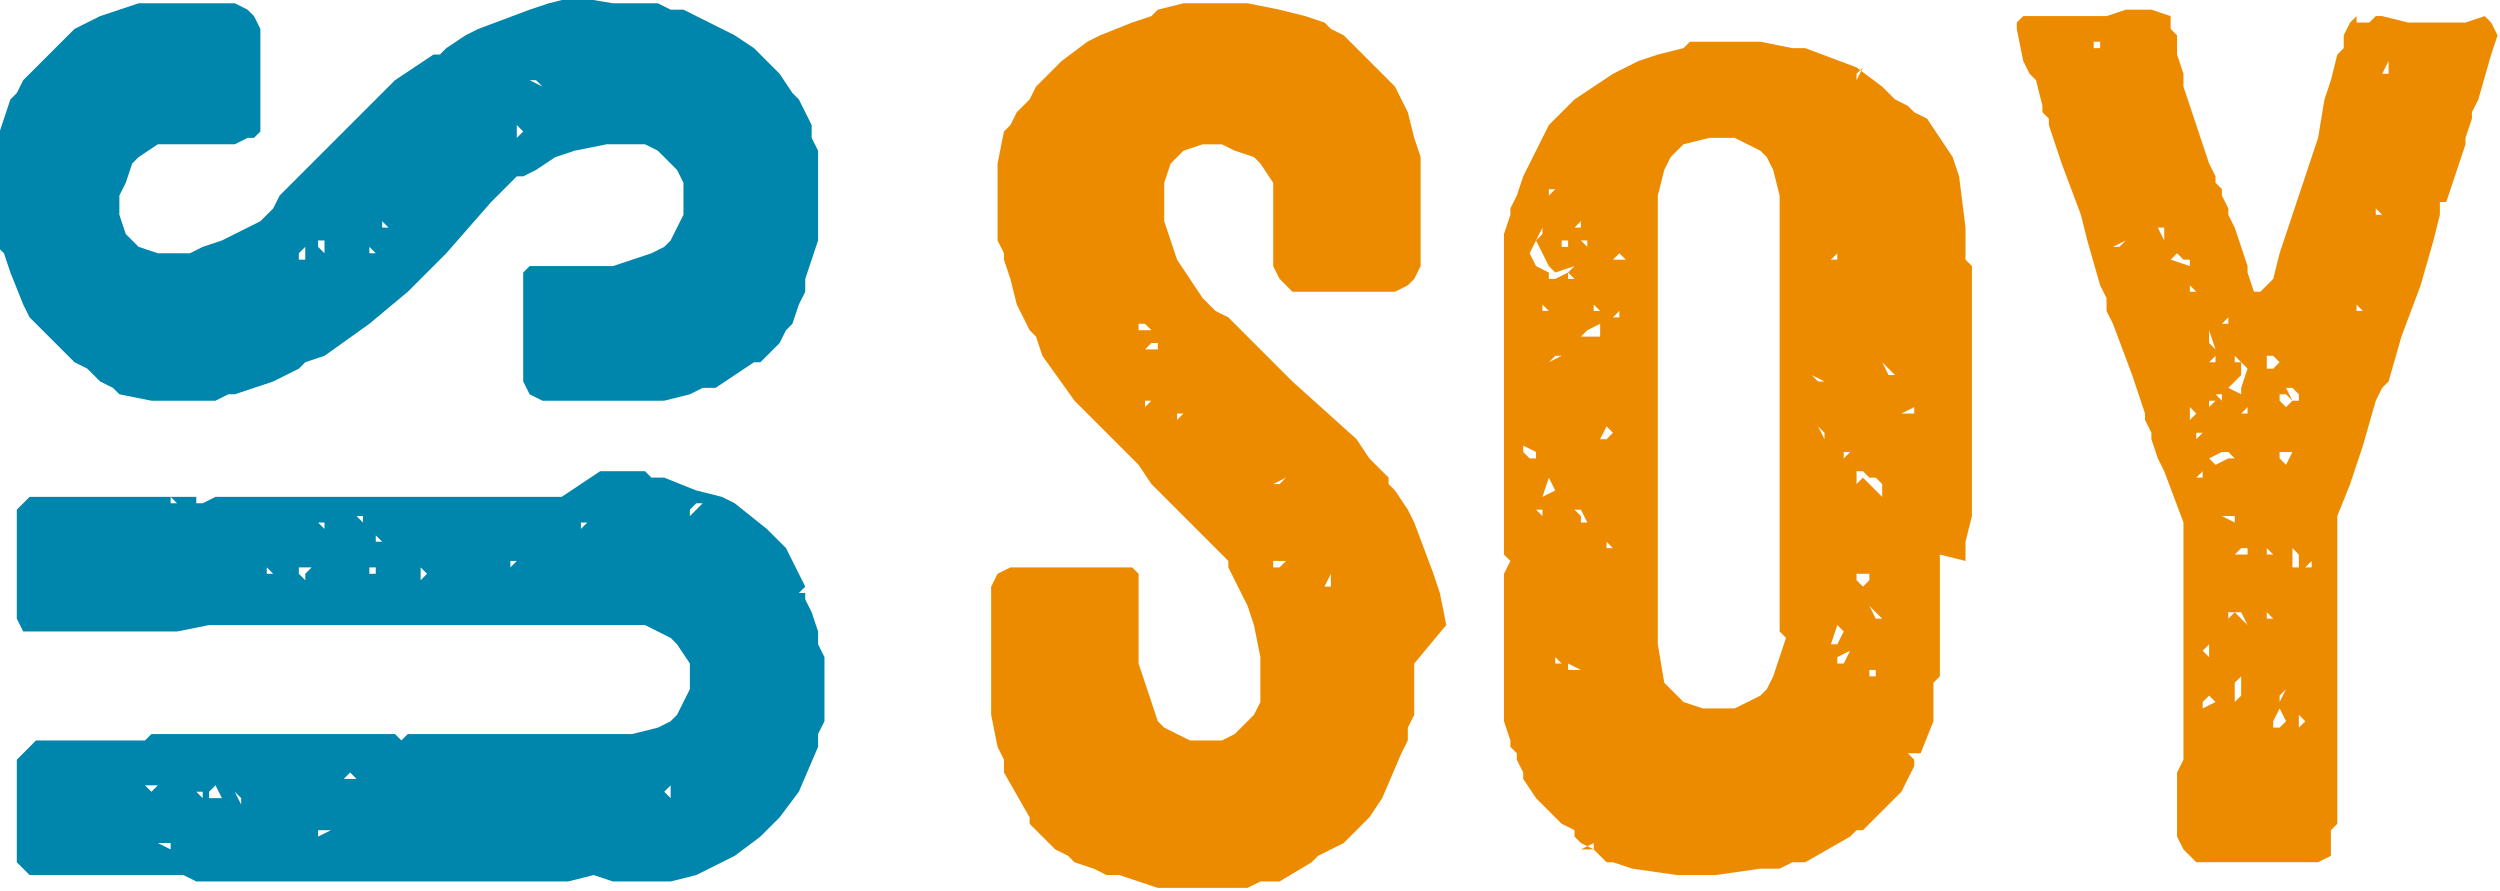
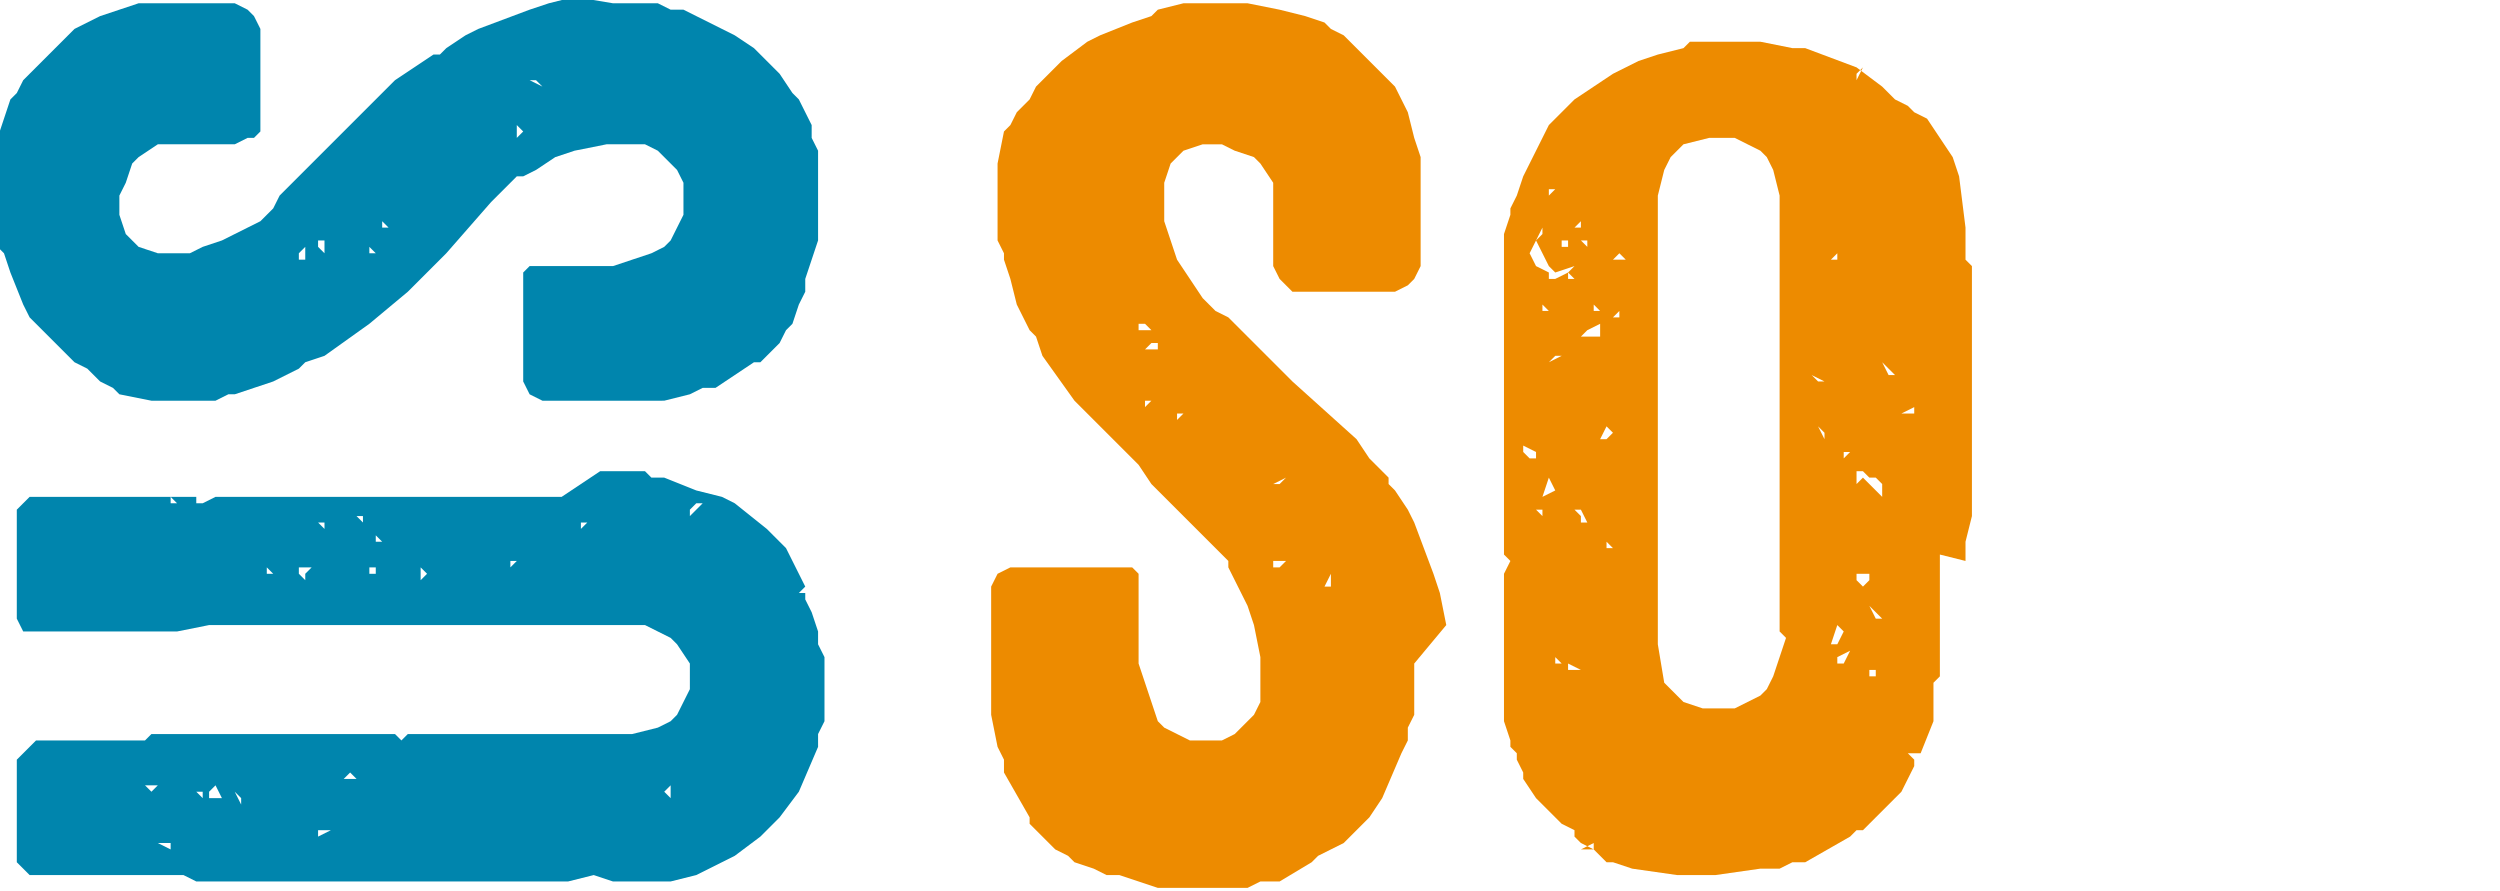
<svg xmlns="http://www.w3.org/2000/svg" version="1.1" id="Layer_1" x="0px" y="0px" viewBox="0 0 39 13.9" style="enable-background:new 0 0 39 13.9;" xml:space="preserve">
  <style type="text/css">
	.st0{fill:#0085AD;}
	.st1{fill:#ED8B00;}
</style>
  <g id="USSOY" transform="translate(-928.938 -603.549)">
    <path id="Path_44" class="st0" d="M938.3,610.9h0.7l0.1,0.1l0.2,0l0.5,0.2l0.4,0.1l0.2,0.1l0.5,0.4l0.1,0.1l0.2,0.2l0.3,0.6   l-0.1,0.1v0l0,0l0.1,0l0,0v0.1l0.1,0.2l0.1,0.3l0,0.2l0.1,0.2v0.8l0,0.2l-0.1,0.2l0,0.2l-0.3,0.7l-0.3,0.4l-0.3,0.3l-0.4,0.3   l-0.6,0.3l-0.4,0.1h-0.5l0,0l-0.4,0l-0.3-0.1l-0.4,0.1l-0.5,0l0,0H937l-0.1,0l-0.3,0l0,0h-0.4l0,0h-0.2l0,0h-0.6l0,0h-0.4l0,0h-0.4   l0,0H934l-0.2,0l-0.1,0l0,0h-0.2l-0.2,0h-1.3l0,0l-0.2-0.1l-0.1,0l-0.2,0l-0.4,0l0,0h-0.2l0,0h-0.3l0,0h-0.2l0,0h-0.1l-0.1,0h-0.3   l-0.3,0l-0.1,0l-0.1,0l-0.1-0.1l-0.1-0.1l0-0.3l0-0.2v-0.3l0,0v-0.3l0,0v-0.2l0,0v-0.3l0.1-0.1l0.1-0.1l0.1-0.1h1.3l0,0h0.3l0.1,0   l0.1-0.1l0.1,0h0.5l0,0h0.2l0,0h0.2l0,0h0.6l0,0h0.2l0.1,0l0.4,0l0.1,0h0.3l0,0h0.2l0,0h0.3l0.1,0l0.1,0l0.3,0l0.1,0l0.1,0.1   l0.1-0.1h0.2l0,0h2.3l0,0h0.5l0,0h0.3l0,0h0.2l0.4-0.1l0.2-0.1l0.1-0.1l0.1-0.2l0.1-0.2l0-0.4l-0.2-0.3l-0.1-0.1l-0.2-0.1l-0.2-0.1   l-0.3,0l-0.1,0h-0.4l0,0h-1l0,0H937l0,0l-0.3,0l0,0h-0.2l0,0H936l0,0h-0.2l0,0h-0.4l0,0h-0.2l0,0h-1.1l0,0h-1.1l0,0h-0.6l-0.2,0   l-0.5,0.1l0,0h-0.1l0,0h-0.5l0,0h-0.2l-0.1,0l-0.3,0l0,0H930l0,0h-0.7l-0.1-0.2l0-0.2l0,0l0-0.1v-0.9l0,0v-0.3l0,0l0-0.2l0.1-0.1   l0.1-0.1l0.5,0l0,0l0.2,0h0.5l0,0h0.2l0.1,0l0.3,0l0,0l0.4,0l0.1,0l0.2,0l0.1,0l0,0.1l0.1,0l0.2-0.1l0.2,0h0.5l0,0h0.2l0,0l0.4,0   l0,0h0.2l0,0h0.8l0,0h0.9l0,0h0.3l0.1,0l0.2,0h0.6l0,0l0.4,0l0.1,0l0.1,0h0.1l0,0l0.3,0L938.3,610.9L938.3,610.9z M938.7,617   L938.7,617l-0.1,0L938.7,617L938.7,617z M939.2,617L939.2,617L939.2,617L939.2,617L939.2,617z M937.3,616.8L937.3,616.8   L937.3,616.8L937.3,616.8L937.3,616.8L937.3,616.8z M931.9,616.8L931.9,616.8L931.9,616.8L931.9,616.8L931.9,616.8L931.9,616.8z    M934.6,616.8L934.6,616.8L934.6,616.8L934.6,616.8L934.6,616.8z M931.4,616.7L931.4,616.7L931.4,616.7l0.2,0.1l0-0.1L931.4,616.7   L931.4,616.7L931.4,616.7z M933.3,616.7L933.3,616.7L933.3,616.7L933.3,616.7L933.3,616.7z M936.3,616.7L936.3,616.7L936.3,616.7   L936.3,616.7L936.3,616.7z M934.7,616.6L934.7,616.6L934.7,616.6L934.7,616.6L934.7,616.6z M931.4,616.6L931.4,616.6l0-0.1   L931.4,616.6L931.4,616.6z M933.4,616.6L933.4,616.6L933.4,616.6L933.4,616.6z M931.7,616.5L931.7,616.5l-0.2,0h0L931.7,616.5   L931.7,616.5L931.7,616.5z M936,616.5L936,616.5L936,616.5L936,616.5z M932.6,616.5L932.6,616.5l0.1,0v0H932.6L932.6,616.5   L932.6,616.5z M933.6,616.5L933.6,616.5L933.6,616.5L933.6,616.5z M935.8,616.5L935.8,616.5L935.8,616.5L935.8,616.5L935.8,616.5z    M939,616.3L939,616.3l0,0.2L939,616.3L939,616.3z M931.1,616.4L931.1,616.4l0.1,0L931.1,616.4L931.1,616.4L931.1,616.4   L931.1,616.4L931.1,616.4z M934.1,616.5l-0.1,0l0,0l0,0l-0.1,0l0,0.1v0h0L934.1,616.5L934.1,616.5z M931.4,616.4L931.4,616.4   L931.4,616.4L931.4,616.4z M937.7,616.4L937.7,616.4h-0.1H937.7L937.7,616.4L937.7,616.4z M940.8,616.4L940.8,616.4L940.8,616.4   L940.8,616.4L940.8,616.4z M932.6,616.3L932.6,616.3L932.6,616.3L932.6,616.3z M935.9,616.3L935.9,616.3L935.9,616.3L935.9,616.3z    M931.7,616.3L931.7,616.3L931.7,616.3L931.7,616.3L931.7,616.3z M937.2,616.2L937.2,616.2L937.2,616.2L937.2,616.2z M932.3,616.2   L932.3,616.2L932.3,616.2L932.3,616.2L932.3,616.2z M934.3,616.1L934.3,616.1L934.3,616.1L934.3,616.1L934.3,616.1z M938.8,616.2   L938.8,616.2L938.8,616.2L938.8,616.2L938.8,616.2z M931.8,616.2L931.8,616.2L931.8,616.2L931.8,616.2L931.8,616.2L931.8,616.2z    M939.1,616.1L939.1,616.1L939.1,616.1L939.1,616.1L939.1,616.1z M938.6,616.1L938.6,616.1L938.6,616.1L938.6,616.1L938.6,616.1   L938.6,616.1L938.6,616.1z M939.4,616l0-0.2l0,0l-0.1,0.1L939.4,616L939.4,616L939.4,616L939.4,616z M932.1,616.1L932.1,616.1   l-0.1,0L932.1,616.1L932.1,616.1z M932.6,616l-0.2,0v0L932.6,616l0.1,0L932.6,616L932.6,616l0-0.1L932.6,616L932.6,616z    M933.1,616.1L933.1,616.1L933.1,616.1L933.1,616.1L933.1,616.1L933.1,616.1z M932.7,616.1L932.7,616.1l0-0.1l-0.1-0.1l0,0   L932.7,616.1L932.7,616.1z M931.6,616.1L931.6,616.1L931.6,616.1L931.6,616.1L931.6,616.1z M941.1,616L941.1,616L941.1,616   L941.1,616L941.1,616z M931.4,616L931.4,616L931.4,616L931.4,616L931.4,616z M932.4,616L932.4,616l-0.1-0.2l-0.1,0.1l0,0.1   L932.4,616L932.4,616L932.4,616L932.4,616z M933.7,616L933.7,616L933.7,616L933.7,616z M931.9,616L931.9,616L931.9,616L931.9,616   L931.9,616L931.9,616z M932,615.9L932,615.9l0.1,0.1l0-0.1l0,0L932,615.9L932,615.9z M935.2,616L935.2,616L935.2,616L935.2,616   L935.2,616z M939.6,615.8L939.6,615.8l0,0.1L939.6,615.8L939.6,615.8z M933.3,615.9L933.3,615.9L933.3,615.9L933.3,615.9   L933.3,615.9L933.3,615.9L933.3,615.9z M931.2,615.8L931.2,615.8l0.1,0.1l0.1-0.1L931.2,615.8L931.2,615.8z M932,615.8L932,615.8   L932,615.8L932,615.8L932,615.8z M935.4,615.8L935.4,615.8L935.4,615.8L935.4,615.8L935.4,615.8L935.4,615.8z M932.6,615.8   L932.6,615.8L932.6,615.8L932.6,615.8L932.6,615.8L932.6,615.8z M933.8,615.8L933.8,615.8L933.8,615.8L933.8,615.8z M936.5,615.8   L936.5,615.8L936.5,615.8L936.5,615.8L936.5,615.8L936.5,615.8L936.5,615.8z M934.4,615.6L934.4,615.6l-0.1,0.1l0.1,0h0.1   L934.4,615.6L934.4,615.6L934.4,615.6z M936.6,615.8L936.6,615.8L936.6,615.8L936.6,615.8z M932,615.7L932,615.7L932,615.7   L932,615.7L932,615.7z M933.3,615.6L933.3,615.6L933.3,615.6L933.3,615.6L933.3,615.6z M931.1,615.7L931.1,615.7L931.1,615.7   L931.1,615.7L931.1,615.7z M931.3,615.6L931.3,615.6L931.3,615.6L931.3,615.6L931.3,615.6z M936.3,615.6L936.3,615.6l0-0.1   L936.3,615.6L936.3,615.6L936.3,615.6z M940,615.6L940,615.6L940,615.6L940,615.6z M939.5,615.6L939.5,615.6L939.5,615.6   L939.5,615.6L939.5,615.6L939.5,615.6z M937.7,615.6L937.7,615.6L937.7,615.6L937.7,615.6L937.7,615.6z M935.8,615.5L935.8,615.5   L935.8,615.5L935.8,615.5L935.8,615.5z M931.8,615.6L931.8,615.6L931.8,615.6L931.8,615.6L931.8,615.6L931.8,615.6L931.8,615.6z    M932.3,615.5L932.3,615.5L932.3,615.5L932.3,615.5L932.3,615.5z M932.7,615.4L932.7,615.4L932.7,615.4L932.7,615.4z M939.9,615.4   L939.9,615.4L939.9,615.4L939.9,615.4L939.9,615.4z M941.1,615.2L941.1,615.2L941.1,615.2L941.1,615.2L941.1,615.2L941.1,615.2z    M936.3,615.2L936.3,615.2L936.3,615.2L936.3,615.2z M937.4,615.1L937.4,615.1L937.4,615.1L937.4,615.1L937.4,615.1z M938,615.1   L938,615.1L938,615.1L938,615.1L938,615.1L938,615.1z M940.9,615L940.9,615L940.9,615L940.9,615z M940.7,614.6L940.7,614.6   L940.7,614.6L940.7,614.6z M941,613.6L941,613.6L941,613.6L941,613.6L941,613.6z M934,613L934,613l0.1-0.1L934,613L934,613L934,613   z M934.7,612.9L934.7,612.9L934.7,612.9L934.7,612.9z M940.1,612.8L940.1,612.8L940.1,612.8L940.1,612.8L940.1,612.8z M941.3,612.7   L941.3,612.7L941.3,612.7L941.3,612.7z M936.5,612.7L936.5,612.7l-0.1-0.1L936.5,612.7L936.5,612.7z M940.2,612.7L940.2,612.7   L940.2,612.7L940.2,612.7z M935.8,612.6L935.8,612.6L935.8,612.6L935.8,612.6z M934.7,612.5L934.7,612.5l-0.1,0.1v0L934.7,612.5   l0.1,0l0-0.1l-0.1,0l0,0V612.5L934.7,612.5z M931.1,612.6L931.1,612.6L931.1,612.6L931.1,612.6L931.1,612.6z M936.6,612.6   L936.6,612.6L936.6,612.6L936.6,612.6L936.6,612.6z M935.5,612.6L935.5,612.6l0.1-0.1l-0.1-0.1l0,0L935.5,612.6L935.5,612.6l-0.1,0   L935.5,612.6z M932.4,612.5L932.4,612.5L932.4,612.5L932.4,612.5L932.4,612.5L932.4,612.5z M933.1,612.4L933.1,612.4v0.1l0.1,0   L933.1,612.4L933.1,612.4z M933.8,612.4L933.8,612.4l-0.1,0l-0.1,0v0.1l0.1,0.1l0-0.1L933.8,612.4L933.8,612.4L933.8,612.4z    M935.8,612.5L935.8,612.5l-0.1,0.1L935.8,612.5L935.8,612.5z M933.3,612.5L933.3,612.5l0-0.1L933.3,612.5L933.3,612.5L933.3,612.5   z M931.2,612.5L931.2,612.5L931.2,612.5L931.2,612.5L931.2,612.5z M933.9,612.4L933.9,612.4L933.9,612.4L933.9,612.4z M936.2,612.5   L936.2,612.5L936.2,612.5L936.2,612.5L936.2,612.5z M939.2,612.4L939.2,612.4L939.2,612.4L939.2,612.4L939.2,612.4z M938.2,612.3   L938.2,612.3L938.2,612.3L938.2,612.3L938.2,612.3L938.2,612.3z M936.6,612.3L936.6,612.3L936.6,612.3L936.6,612.3L936.6,612.3   L936.6,612.3L936.6,612.3z M937.8,612.3L937.8,612.3L937.8,612.3L937.8,612.3L937.8,612.3z M937,612.3L937,612.3h-0.1l0,0.1   L937,612.3L937,612.3L937,612.3z M933.8,612.3L933.8,612.3L933.8,612.3L933.8,612.3L933.8,612.3z M939.1,612.2L939.1,612.2   L939.1,612.2L939.1,612.2L939.1,612.2z M931.8,612.2L931.8,612.2L931.8,612.2L931.8,612.2z M932.9,612.2L932.9,612.2L932.9,612.2   L932.9,612.2L932.9,612.2z M933.8,612.2L933.8,612.2l-0.1,0L933.8,612.2L933.8,612.2L933.8,612.2L933.8,612.2z M934.5,612.2   L934.5,612.2L934.5,612.2L934.5,612.2L934.5,612.2z M933.1,612.2L933.1,612.2L933.1,612.2L933.1,612.2L933.1,612.2z M936.3,612.2   L936.3,612.2L936.3,612.2L936.3,612.2L936.3,612.2z M932.1,612.2L932.1,612.2L932.1,612.2L932.1,612.2z M936.1,612.1L936.1,612.1   L936.1,612.1L936.1,612.1L936.1,612.1L936.1,612.1z M937.9,612.2L937.9,612.2L937.9,612.2L937.9,612.2L937.9,612.2L937.9,612.2z    M932.4,612.1L932.4,612.1L932.4,612.1L932.4,612.1z M936.6,612.1L936.6,612.1L936.6,612.1L936.6,612.1L936.6,612.1z M932.9,612.1   L932.9,612.1L932.9,612.1L932.9,612.1L932.9,612.1L932.9,612.1z M935.4,612.1L935.4,612.1L935.4,612.1L935.4,612.1L935.4,612.1z    M938.3,612.1L938.3,612.1L938.3,612.1L938.3,612.1L938.3,612.1z M939,612.1L939,612.1L939,612.1L939,612.1L939,612.1L939,612.1z    M933.1,612L933.1,612L933.1,612L933.1,612L933.1,612z M934.8,611.9L934.8,611.9L934.8,611.9l0,0.1l0.1,0l0,0L934.8,611.9   L934.8,611.9z M936.2,612L936.2,612L936.2,612L936.2,612z M933.2,612L933.2,612L933.2,612L933.2,612z M935.3,612L935.3,612   L935.3,612L935.3,612L935.3,612L935.3,612z M934.2,612L934.2,612l0.2,0L934.2,612L934.2,612L934.2,612L934.2,612z M938.1,612   L938.1,612L938.1,612L938.1,612L938.1,612L938.1,612z M934,612L934,612l0.1-0.1L934,612L934,612L934,612L934,612z M935.4,612   L935.4,612L935.4,612L935.4,612L935.4,612L935.4,612z M930.9,612L930.9,612L930.9,612L930.9,612L930.9,612L930.9,612z M936.7,611.9   L936.7,611.9L936.7,611.9L936.7,611.9L936.7,611.9L936.7,611.9z M937.8,611.9L937.8,611.9h-0.1H937.8L937.8,611.9z M933.8,611.8   L933.8,611.8L933.8,611.8L933.8,611.8L933.8,611.8z M937.4,611.9L937.4,611.9L937.4,611.9z M937.9,611.9L937.9,611.9L937.9,611.9   L937.9,611.9z M938.7,611.8L938.7,611.8l-0.1,0L938.7,611.8L938.7,611.8L938.7,611.8z M939.6,611.8L939.6,611.8L939.6,611.8   L939.6,611.8L939.6,611.8z M937.1,611.8L937.1,611.8L937.1,611.8L937.1,611.8L937.1,611.8L937.1,611.8z M938,611.8l0.1-0.1l-0.1,0   L938,611.8L938,611.8L938,611.8L938,611.8L938,611.8z M930.8,611.7L930.8,611.7L930.8,611.7L930.8,611.7L930.8,611.7z M933.9,611.7   L933.9,611.7l0.1,0.1l0-0.1L933.9,611.7L933.9,611.7z M937.5,611.7l0.2,0.1v0L937.5,611.7L937.5,611.7L937.5,611.7L937.5,611.7z    M931.2,611.7L931.2,611.7L931.2,611.7L931.2,611.7L931.2,611.7L931.2,611.7z M938.8,611.7L938.8,611.7L938.8,611.7L938.8,611.7   L938.8,611.7z M934.6,611.6L934.6,611.6L934.6,611.6l-0.1,0l0.1,0.1h0L934.6,611.6z M936.9,611.6L936.9,611.6L936.9,611.6   L936.9,611.6z M931.2,611.6L931.2,611.6L931.2,611.6L931.2,611.6L931.2,611.6z M931.7,611.5L931.7,611.5l0,0.1L931.7,611.5   L931.7,611.5L931.7,611.5L931.7,611.5z M931.9,611.6L931.9,611.6L931.9,611.6L931.9,611.6L931.9,611.6L931.9,611.6L931.9,611.6z    M931.2,611.6L931.2,611.6L931.2,611.6H931H931.2z M935.4,611.6L935.4,611.6L935.4,611.6L935.4,611.6L935.4,611.6z M938.7,611.6   L938.7,611.6L938.7,611.6L938.7,611.6L938.7,611.6z M932.2,611.5L932.2,611.5L932.2,611.5L932.2,611.5L932.2,611.5z M934.2,611.5   L934.2,611.5L934.2,611.5L934.2,611.5L934.2,611.5z M939.9,611.4L939.9,611.4h-0.1l-0.1,0.1l0,0.1L939.9,611.4L939.9,611.4z    M938.3,611.5L938.3,611.5L938.3,611.5L938.3,611.5L938.3,611.5L938.3,611.5z M931.6,611.3l0,0.1l0,0h0.1L931.6,611.3L931.6,611.3z    M935.2,611.5L935.2,611.5L935.2,611.5L935.2,611.5L935.2,611.5z M932.5,611.4l-0.1-0.1v0L932.5,611.4L932.5,611.4L932.5,611.4z    M933,611.4L933,611.4L933,611.4L933,611.4L933,611.4z M936.1,611.4L936.1,611.4L936.1,611.4L936.1,611.4L936.1,611.4z    M937.4,611.4L937.4,611.4L937.4,611.4L937.4,611.4L937.4,611.4L937.4,611.4z M930.6,611.3L930.6,611.3L930.6,611.3L930.6,611.3   L930.6,611.3L930.6,611.3z M935.1,611.3L935.1,611.3L935.1,611.3L935.1,611.3L935.1,611.3z M929.2,611.3L929.2,611.3L929.2,611.3   L929.2,611.3z M938.3,611.2L938.3,611.2L938.3,611.2L938.3,611.2z M933,611.1L933,611.1L933,611.1L933,611.1L933,611.1z    M937.8,611.2L937.8,611.2L937.8,611.2L937.8,611.2z M931.9,611.2L931.9,611.2L931.9,611.2L931.9,611.2L931.9,611.2L931.9,611.2z    M939.2,611.1L939.2,611.1L939.2,611.1L939.2,611.1L939.2,611.1z M935.7,611.1L935.7,611.1L935.7,611.1L935.7,611.1L935.7,611.1z    M936,611L936,611L936,611L936,611L936,611z M939.3,611L939.3,611L939.3,611L939.3,611L939.3,611z" />
    <path id="Path_45" class="st0" d="M938.5,603.6L938.5,603.6l0.3,0l0.4,0l0.2,0.1l0.2,0l0.2,0.1l0.6,0.3l0.3,0.2l0.3,0.3l0.1,0.1   l0,0l0.2,0.3l0.1,0.1l0.2,0.4l0,0.2l0.1,0.2l0,0.2l0,0.5l0,0.1l0,0.3l0,0v0.1l0,0v0.2l-0.1,0.3l-0.1,0.3v0.2l-0.1,0.2l-0.1,0.3   l-0.1,0.1l-0.1,0.2l-0.3,0.3l-0.1,0l0,0l-0.6,0.4l-0.2,0l-0.2,0.1l-0.4,0.1H939l0,0l-0.1,0h-0.5l-0.1,0l-0.3,0l0,0h-0.3l-0.3,0   l-0.2-0.1l-0.1-0.2v-0.2l0-0.1l0-0.1V608l0-0.1l0-0.1l0.1-0.1l0.3,0h0.3l0,0h0.7l0.6-0.2l0.2-0.1l0.1-0.1l0,0l0.1-0.2l0.1-0.2   l0-0.4l0-0.1l-0.1-0.2l-0.3-0.3l-0.2-0.1l-0.3,0l0,0h-0.3l-0.5,0.1l-0.3,0.1l-0.3,0.2l-0.2,0.1l-0.1,0l-0.2,0.2l-0.1,0.1l-0.1,0.1   l-0.7,0.8l-0.2,0.2l-0.4,0.4l-0.6,0.5l-0.7,0.5l-0.3,0.1l-0.1,0.1l-0.2,0.1l-0.2,0.1l-0.3,0.1l-0.3,0.1h-0.1l0,0l-0.2,0.1l-0.2,0   l0,0h-0.4l0,0h-0.4l-0.5-0.1l-0.1-0.1l-0.2-0.1l-0.1-0.1l-0.1-0.1l-0.2-0.1l0,0l-0.1-0.1l-0.3-0.3l-0.3-0.3l-0.1-0.2l-0.2-0.5   l-0.1-0.3l-0.1-0.1l-0.1-0.3v-0.9l0.1-0.5l0.1-0.3l0.1-0.3l0.1-0.1l0.1-0.2l0.1-0.1l0.1-0.1l0.1-0.1l0.2-0.2l0.1-0.1l0.2-0.2   l0.4-0.2l0.3-0.1l0.3-0.1h0.3l0,0h0.5l0,0h0.3l0,0h0.2l0,0h0.2l0.2,0.1l0.1,0.1l0.1,0.2v0.7l0,0v0.2l0,0.1l0,0.4l0,0v0.2l-0.1,0.1   l-0.1,0l-0.2,0.1l-0.2,0l0,0h-0.1l0,0h-0.3l-0.1,0h-0.4l-0.1,0l-0.3,0.2l-0.1,0.1l-0.1,0.3l-0.1,0.2l0,0.3l0.1,0.3l0.2,0.2l0.3,0.1   h0.3l0,0h0.2l0.2-0.1l0.3-0.1l0.6-0.3l0.2-0.2l0.1-0.2l0.1-0.1l0.8-0.8l0.9-0.9l0.3-0.2l0.3-0.2l0.1,0l0.1-0.1l0.3-0.2l0.2-0.1   l0.8-0.3l0.3-0.1l0.4-0.1L938.5,603.6L938.5,603.6z M938.8,609.7L938.8,609.7L938.8,609.7L938.8,609.7z M939.9,609.4L939.9,609.4   L939.9,609.4L939.9,609.4z M930.3,609.1L930.3,609.1L930.3,609.1L930.3,609.1L930.3,609.1z M931.3,609.1L931.3,609.1L931.3,609.1   L931.3,609.1L931.3,609.1z M931.9,608.8L931.9,608.8L931.9,608.8L931.9,608.8z M932.7,608.7L932.7,608.7L932.7,608.7L932.7,608.7   L932.7,608.7L932.7,608.7z M940.9,608.2L940.9,608.2L940.9,608.2L940.9,608.2z M933.5,608.1L933.5,608.1L933.5,608.1L933.5,608.1   L933.5,608.1L933.5,608.1z M934.2,608.1L934.2,608.1L934.2,608.1L934.2,608.1L934.2,608.1z M934.7,608.1L934.7,608.1L934.7,608.1   L934.7,608.1L934.7,608.1z M930.4,608.1L930.4,608.1L930.4,608.1L930.4,608.1z M939.4,608L939.4,608L939.4,608L939.4,608z    M940.9,608L940.9,608L940.9,608L940.9,608z M934,607.9L934,607.9L934,607.9L934,607.9z M934.6,607.9L934.6,607.9L934.6,607.9   L934.6,607.9z M934,607.7L934,607.7L934,607.7L934,607.7L934,607.7z M934.7,607.7L934.7,607.7l0.1-0.1L934.7,607.7L934.7,607.7   L934.7,607.7z M940,607.6L940,607.6L940,607.6L940,607.6z M930.9,607.6L930.9,607.6L930.9,607.6L930.9,607.6L930.9,607.6z    M933.7,607.4l-0.1,0.1l0,0.1h0.1L933.7,607.4L933.7,607.4z M934,607.6L934,607.6L934,607.6L934,607.6z M934.7,607.4L934.7,607.4   l0,0.1l0.1,0L934.7,607.4l0.1,0L934.7,607.4z M933.5,607.5L933.5,607.5L933.5,607.5L933.5,607.5L933.5,607.5z M940,607.5L940,607.5   L940,607.5L940,607.5L940,607.5z M933.8,607.5L933.8,607.5L933.8,607.5L933.8,607.5z M935.1,607.5L935.1,607.5L935.1,607.5   L935.1,607.5z M940.8,607.5L940.8,607.5L940.8,607.5L940.8,607.5z M934.5,607.5L934.5,607.5L934.5,607.5L934.5,607.5z M934,607.3   L934,607.3l-0.1,0l0,0.1l0.1,0.1V607.3L934,607.3z M940.6,607.4L940.6,607.4L940.6,607.4L940.6,607.4L940.6,607.4z M930.6,607.4   L930.6,607.4L930.6,607.4L930.6,607.4L930.6,607.4z M930.8,607.3L930.8,607.3L930.8,607.3L930.8,607.3L930.8,607.3L930.8,607.3z    M935,607.3L935,607.3L935,607.3L935,607.3z M940.7,607.3L940.7,607.3L940.7,607.3L940.7,607.3L940.7,607.3L940.7,607.3z    M934.9,607.2L934.9,607.2L934.9,607.2L934.9,607.2L934.9,607.2z M941.3,607.2L941.3,607.2L941.3,607.2L941.3,607.2L941.3,607.2   L941.3,607.2L941.3,607.2z M930.6,607.1L930.6,607.1L930.6,607.1L930.6,607.1z M934.9,607L934.9,607v0.1l0,0l0.1,0L934.9,607   L934.9,607z M935.8,607L935.8,607L935.8,607L935.8,607z M934.7,607L934.7,607L934.7,607L934.7,607L934.7,607z M935.2,606.9   L935.2,606.9L935.2,606.9L935.2,606.9L935.2,606.9L935.2,606.9z M935.4,606.9L935.4,606.9L935.4,606.9L935.4,606.9z M935.7,606.9   L935.7,606.9L935.7,606.9L935.7,606.9z M935.3,606.8L935.3,606.8L935.3,606.8L935.3,606.8L935.3,606.8L935.3,606.8z M935.8,606.8   L935.8,606.8L935.8,606.8L935.8,606.8L935.8,606.8z M936.2,606.8L936.2,606.8L936.2,606.8L936.2,606.8z M935.6,606.7L935.6,606.7   L935.6,606.7L935.6,606.7L935.6,606.7L935.6,606.7z M935.2,606.7L935.2,606.7l0.1-0.1L935.2,606.7L935.2,606.7L935.2,606.7   L935.2,606.7z M935,606.7L935,606.7L935,606.7L935,606.7z M935.9,606.7L935.9,606.7L935.9,606.7L935.9,606.7L935.9,606.7z    M935.6,606.6L935.6,606.6L935.6,606.6L935.6,606.6z M935.7,606.5L935.7,606.5L935.7,606.5L935.7,606.5L935.7,606.5z M940.8,606.4   L940.8,606.4L940.8,606.4L940.8,606.4z M935.6,606.4L935.6,606.4L935.6,606.4L935.6,606.4L935.6,606.4z M936.3,606.4L936.3,606.4   L936.3,606.4L936.3,606.4L936.3,606.4z M935.7,606.3L935.7,606.3L935.7,606.3L935.7,606.3z M935.7,606.2L935.7,606.2L935.7,606.2   L935.7,606.2L935.7,606.2L935.7,606.2z M936,606.2L936,606.2L936,606.2L936,606.2L936,606.2z M936.9,606.2L936.9,606.2L936.9,606.2   L936.9,606.2L936.9,606.2L936.9,606.2z M935.8,606.1L935.8,606.1L935.8,606.1L935.8,606.1L935.8,606.1z M930.7,606.2L930.7,606.2   L930.7,606.2L930.7,606.2L930.7,606.2L930.7,606.2z M936.4,606.1L936.4,606.1l-0.1-0.2L936.4,606.1h-0.1v0L936.4,606.1L936.4,606.1   z M935.9,606.1L935.9,606.1l-0.1-0.1l0,0L935.9,606.1L935.9,606.1z M935.1,606L935.1,606l-0.1,0h0v0H935.1L935.1,606L935.1,606   L935.1,606L935.1,606z M936.1,606L936.1,606L936.1,606L936.1,606L936.1,606L936.1,606z M930.4,606L930.4,606L930.4,606L930.4,606   L930.4,606z M930.1,605.9L930.1,605.9L930.1,605.9L930.1,605.9z M936.1,605.9L936.1,605.9L936.1,605.9L936.1,605.9L936.1,605.9z    M935.5,605.9L935.5,605.9L935.5,605.9l-0.1,0L935.5,605.9L935.5,605.9z M936.5,605.8L936.5,605.8L936.5,605.8l-0.1,0L936.5,605.8   L936.5,605.8L936.5,605.8z M935.4,605.7L935.4,605.7L935.4,605.7L935.4,605.7L935.4,605.7z M936.8,605.7L936.8,605.7L936.8,605.7   L936.8,605.7L936.8,605.7z M937,605.7L937,605.7L937,605.7l0.1-0.1l-0.1-0.1l0,0L937,605.7L937,605.7L937,605.7L937,605.7z    M935.9,605.7L935.9,605.7l0-0.1l0-0.1L935.9,605.7L935.9,605.7L935.9,605.7z M935.6,605.6L935.6,605.6L935.6,605.6L935.6,605.6   L935.6,605.6z M937.6,605.6L937.6,605.6L937.6,605.6L937.6,605.6L937.6,605.6L937.6,605.6z M936.4,605.6L936.4,605.6L936.4,605.6   L936.4,605.6L936.4,605.6z M939.9,605.4L939.9,605.4L939.9,605.4L939.9,605.4z M936.2,605.5L936.2,605.5L936.2,605.5L936.2,605.5z    M940.1,605.4L940.1,605.4L940.1,605.4L940.1,605.4L940.1,605.4z M940.3,605.4L940.3,605.4L940.3,605.4L940.3,605.4L940.3,605.4z    M939.5,605.4L939.5,605.4L939.5,605.4L939.5,605.4z M935.9,605.4L935.9,605.4L935.9,605.4L935.9,605.4L935.9,605.4z M936.3,605.4   l0.2-0.1l0,0L936.3,605.4L936.3,605.4z M938.5,605.3L938.5,605.3L938.5,605.3L938.5,605.3L938.5,605.3L938.5,605.3z M936.8,605.2   L936.8,605.2L936.8,605.2L936.8,605.2z M938.6,605.1L938.6,605.1L938.6,605.1L938.6,605.1L938.6,605.1z M940.3,605.2L940.3,605.2   L940.3,605.2L940.3,605.2L940.3,605.2z M938,605L938,605l-0.1,0.1L938,605l0.1,0L938,605z M940.1,605.1L940.1,605.1L940.1,605.1   L940.1,605.1L940.1,605.1L940.1,605.1z M929.4,605.1L929.4,605.1L929.4,605.1L929.4,605.1z M939.5,605.1L939.5,605.1L939.5,605.1   L939.5,605.1L939.5,605.1z M938.9,605L938.9,605L938.9,605L938.9,605L938.9,605L938.9,605z M937.4,604.9L937.4,604.9l-0.1-0.1   l-0.1,0L937.4,604.9L937.4,604.9L937.4,604.9z M937.1,604.7L937.1,604.7l0-0.1L937.1,604.7L937.1,604.7z M939.1,604.7L939.1,604.7   L939.1,604.7L939.1,604.7L939.1,604.7z M936.3,604.7L936.3,604.7L936.3,604.7L936.3,604.7z M937.5,604.6l0,0.2l0,0V604.6   L937.5,604.6L937.5,604.6z M930.5,604.6L930.5,604.6L930.5,604.6L930.5,604.6L930.5,604.6L930.5,604.6z M930.3,604.6L930.3,604.6   l0.1-0.1h0L930.3,604.6L930.3,604.6z M939.5,604.5L939.5,604.5L939.5,604.5L939.5,604.5L939.5,604.5z M939.3,604.5L939.3,604.5   L939.3,604.5L939.3,604.5z M933,604.5L933,604.5L933,604.5L933,604.5z M937.8,604.4L937.8,604.4L937.8,604.4L937.8,604.4   L937.8,604.4z M938,604.4L938,604.4L938,604.4L938,604.4L938,604.4z M940.5,604.3L940.5,604.3L940.5,604.3L940.5,604.3z M938,604.3   L938,604.3L938,604.3L938,604.3L938,604.3z M937.2,604.1L937.2,604.1L937.2,604.1L937.2,604.1z" />
    <path id="Path_46" class="st1" d="M951,613.9L951,613.9l0,0.4l0,0.4l-0.1,0.2l0,0.2l-0.1,0.2l-0.3,0.7l-0.2,0.3l-0.3,0.3l-0.1,0.1   l0,0l-0.4,0.2l-0.1,0.1l-0.5,0.3l-0.3,0l-0.2,0.1l-0.2,0l-0.5,0l-0.1,0l-0.3,0l0,0h-0.1l0,0H947l-0.3-0.1l-0.3-0.1h-0.2l-0.2-0.1   l-0.3-0.1l-0.1-0.1l-0.2-0.1l-0.4-0.4l0-0.1l0,0l-0.4-0.7l0-0.2l-0.1-0.2l-0.1-0.5v-0.3l0,0l0-0.1v-0.5l0-0.1l0-0.3l0,0V613l0-0.3   l0.1-0.2l0.2-0.1h0.3l0.1,0l0.1,0h1.2l0.1,0l0.1,0l0.1,0.1l0,0.3v0.3l0,0v0.8l0.2,0.6l0.1,0.3l0.1,0.1l0,0l0.2,0.1l0.2,0.1l0.4,0   l0.1,0l0.2-0.1l0.3-0.3l0.1-0.2l0-0.4l0,0v-0.3l-0.1-0.5l-0.1-0.3l-0.2-0.4l-0.1-0.2l0-0.1l-0.2-0.2l-0.1-0.1l-0.1-0.1l-0.8-0.8   l-0.2-0.3l-0.4-0.4l-0.6-0.6l-0.5-0.7l-0.1-0.3l-0.1-0.1l-0.1-0.2l-0.1-0.2l-0.1-0.4l-0.1-0.3v-0.1l0,0l-0.1-0.2l0-0.3l0,0v-0.4   l0,0v-0.5l0.1-0.5l0.1-0.1l0.1-0.2l0.1-0.1l0.1-0.1l0.1-0.2l0,0l0.1-0.1l0.3-0.3l0.4-0.3l0.2-0.1l0.5-0.2l0.3-0.1l0.1-0.1l0.4-0.1   h1l0.5,0.1l0.4,0.1l0.3,0.1l0.1,0.1l0.2,0.1l0.1,0.1l0.1,0.1l0.1,0.1l0.2,0.2l0.1,0.1l0.2,0.2l0.2,0.4l0.1,0.4l0.1,0.3v0.3l0,0v0.6   l0,0v0.3l0,0v0.2l0,0v0.3l-0.1,0.2l-0.1,0.1l-0.2,0.1h-0.7l0,0h-0.2l-0.1,0l-0.4,0l0,0h-0.2l-0.1-0.1l-0.1-0.1l-0.1-0.2l0-0.2l0,0   v-0.1l0,0v-0.3l0-0.1v-0.5l0-0.1l-0.2-0.3l-0.1-0.1l-0.3-0.1l-0.2-0.1l-0.3,0l-0.3,0.1l-0.2,0.2l-0.1,0.3v0.4l0,0v0.2l0.1,0.3   l0.1,0.3l0.4,0.6l0.2,0.2l0.2,0.1l0.1,0.1l0.9,0.9l1,0.9l0.2,0.3l0.3,0.3l0,0.1l0.1,0.1l0.2,0.3l0.1,0.2l0.3,0.8l0.1,0.3l0.1,0.5   L951,613.9L951,613.9z M944.4,614.1L944.4,614.1L944.4,614.1L944.4,614.1z M944.8,615.3L944.8,615.3L944.8,615.3L944.8,615.3z    M945.1,605.1L945.1,605.1L945.1,605.1L945.1,605.1L945.1,605.1z M945.2,606.1L945.2,606.1L945.2,606.1L945.2,606.1L945.2,606.1z    M945.4,606.7L945.4,606.7L945.4,606.7L945.4,606.7z M945.5,607.6L945.5,607.6L945.5,607.6L945.5,607.6L945.5,607.6L945.5,607.6z    M946.1,616.4L946.1,616.4L946.1,616.4L946.1,616.4z M946.2,608.5L946.2,608.5L946.2,608.5L946.2,608.5L946.2,608.5L946.2,608.5z    M946.2,609.2L946.2,609.2L946.2,609.2L946.2,609.2L946.2,609.2z M946.2,609.8L946.2,609.8L946.2,609.8L946.2,609.8L946.2,609.8z    M946.2,605.2L946.2,605.2L946.2,605.2L946.2,605.2z M946.3,614.8L946.3,614.8L946.3,614.8L946.3,614.8z M946.3,616.4L946.3,616.4   L946.3,616.4L946.3,616.4z M946.4,609L946.4,609L946.4,609L946.4,609z M946.5,609.7L946.5,609.7L946.5,609.7L946.5,609.7z    M946.6,609L946.6,609L946.6,609L946.6,609L946.6,609z M946.6,609.7L946.6,609.7l0.1,0.1L946.6,609.7L946.6,609.7L946.6,609.7z    M946.7,615.4L946.7,615.4L946.7,615.4L946.7,615.4z M946.7,605.7L946.7,605.7L946.7,605.7L946.7,605.7L946.7,605.7z M946.9,608.7   l-0.1-0.1l-0.1,0v0.1L946.9,608.7L946.9,608.7z M946.8,609L946.8,609L946.8,609L946.8,609z M946.9,609.8L946.9,609.8l-0.1,0l0,0.1   L946.9,609.8v0.1V609.8z M946.9,608.5L946.9,608.5L946.9,608.5L946.9,608.5L946.9,608.5z M946.8,615.5L946.8,615.5L946.8,615.5   L946.8,615.5L946.8,615.5z M946.9,608.8L946.9,608.8L946.9,608.8L946.9,608.8z M946.9,610.2L946.9,610.2L946.9,610.2L946.9,610.2z    M946.9,616.3L946.9,616.3L946.9,616.3L946.9,616.3z M946.9,609.6L946.9,609.6L946.9,609.6L946.9,609.6z M947,609L947,609l0-0.1   l-0.1,0l-0.1,0.1L947,609L947,609z M946.9,616.1L946.9,616.1L946.9,616.1L946.9,616.1L946.9,616.1z M947,605.4L947,605.4L947,605.4   L947,605.4L947,605.4z M947.1,605.5L947.1,605.5L947.1,605.5L947.1,605.5L947.1,605.5L947.1,605.5z M947.1,610.1L947.1,610.1   L947.1,610.1L947.1,610.1z M947.1,616.1L947.1,616.1L947.1,616.1L947.1,616.1L947.1,616.1L947.1,616.1z M947.2,610L947.2,610   L947.2,610L947.2,610L947.2,610z M947.2,616.9L947.2,616.9L947.2,616.9L947.2,616.9L947.2,616.9L947.2,616.9L947.2,616.9z    M947.2,605.4L947.2,605.4L947.2,605.4L947.2,605.4z M947.4,610L947.4,610h-0.1l0,0l0,0.1L947.4,610L947.4,610z M947.3,611   L947.3,611L947.3,611L947.3,611z M947.4,609.7L947.4,609.7L947.4,609.7L947.4,609.7L947.4,609.7z M947.5,610.3L947.5,610.3   L947.5,610.3L947.5,610.3L947.5,610.3L947.5,610.3z M947.5,610.5L947.5,610.5L947.5,610.5L947.5,610.5z M947.5,610.8L947.5,610.8   L947.5,610.8L947.5,610.8z M947.6,610.4L947.6,610.4L947.6,610.4L947.6,610.4L947.6,610.4L947.6,610.4z M947.6,611L947.6,611   L947.6,611L947.6,611L947.6,611z M947.6,611.4L947.6,611.4L947.6,611.4L947.6,611.4z M947.7,610.8L947.7,610.8L947.7,610.8   L947.7,610.8L947.7,610.8L947.7,610.8z M947.7,610.3L947.7,610.3l0.1,0.1L947.7,610.3L947.7,610.3L947.7,610.3L947.7,610.3z    M947.7,610.1L947.7,610.1L947.7,610.1L947.7,610.1z M947.7,611.1L947.7,611.1L947.7,611.1L947.7,611.1L947.7,611.1z M947.8,610.8   L947.8,610.8L947.8,610.8L947.8,610.8z M947.9,610.8L947.9,610.8L947.9,610.8L947.9,610.8L947.9,610.8z M948,616.3L948,616.3   L948,616.3L948,616.3z M948,610.8L948,610.8L948,610.8L948,610.8L948,610.8z M948,611.4L948,611.4L948,611.4L948,611.4L948,611.4z    M948.1,610.8L948.1,610.8L948.1,610.8L948.1,610.8z M948.2,610.8L948.2,610.8L948.2,610.8L948.2,610.8L948.2,610.8L948.2,610.8z    M948.2,611.1L948.2,611.1L948.2,611.1L948.2,611.1L948.2,611.1z M948.2,612.2L948.2,612.2L948.2,612.2L948.2,612.2L948.2,612.2   L948.2,612.2z M948.3,610.9L948.3,610.9L948.3,610.9L948.3,610.9L948.3,610.9z M948.3,605.5L948.3,605.5L948.3,605.5L948.3,605.5   L948.3,605.5L948.3,605.5z M948.3,611.5L948.3,611.5l0.2-0.1L948.3,611.5l0-0.1h0L948.3,611.5L948.3,611.5z M948.3,611L948.3,611   l0.1-0.1l0,0L948.3,611L948.3,611z M948.4,610.2L948.4,610.2l0-0.1v0h0V610.2L948.4,610.2L948.4,610.2L948.4,610.2L948.4,610.2z    M948.4,611.3L948.4,611.3L948.4,611.3L948.4,611.3L948.4,611.3L948.4,611.3z M948.5,605.1L948.5,605.1L948.5,605.1L948.5,605.1   L948.5,605.1z M948.5,604.8L948.5,604.8L948.5,604.8L948.5,604.8z M948.5,611.3L948.5,611.3L948.5,611.3L948.5,611.3L948.5,611.3z    M948.6,610.6L948.6,610.6L948.6,610.6l0-0.1L948.6,610.6L948.6,610.6z M948.7,611.7L948.7,611.7L948.7,611.7l0-0.1L948.7,611.7   L948.7,611.7L948.7,611.7z M948.8,610.5L948.8,610.5L948.8,610.5L948.8,610.5L948.8,610.5z M948.8,612L948.8,612L948.8,612   L948.8,612L948.8,612z M948.8,612.3L948.8,612.3l0,0.1l0.1,0l0.1-0.1l0,0L948.8,612.3L948.8,612.3L948.8,612.3L948.8,612.3z    M948.8,611.1L948.8,611.1l0.1,0l0.1-0.1L948.8,611.1L948.8,611.1L948.8,611.1z M948.8,610.7L948.8,610.7L948.8,610.7L948.8,610.7   L948.8,610.7z M948.9,612.9L948.9,612.9L948.9,612.9L948.9,612.9L948.9,612.9L948.9,612.9z M948.9,611.6L948.9,611.6L948.9,611.6   L948.9,611.6L948.9,611.6z M949,615.3L949,615.3L949,615.3L949,615.3z M949,611.4L949,611.4L949,611.4L949,611.4z M949.1,615.6   L949.1,615.6L949.1,615.6L949.1,615.6L949.1,615.6z M949.1,615.8L949.1,615.8L949.1,615.8L949.1,615.8L949.1,615.8z M949.1,614.9   L949.1,614.9L949.1,614.9L949.1,614.9z M949.1,611L949.1,611L949.1,611L949.1,611L949.1,611z M949.1,611.5l0.1,0.2l0,0L949.1,611.5   L949.1,611.5z M949.2,613.8L949.2,613.8L949.2,613.8L949.2,613.8L949.2,613.8L949.2,613.8z M949.3,612L949.3,612L949.3,612   L949.3,612z M949.4,613.9L949.4,613.9L949.4,613.9L949.4,613.9L949.4,613.9z M949.3,615.7L949.3,615.7L949.3,615.7L949.3,615.7   L949.3,615.7z M949.5,613.3L949.5,613.3l-0.1-0.1L949.5,613.3v0.1V613.3z M949.4,615.6L949.4,615.6L949.4,615.6L949.4,615.6   L949.4,615.6L949.4,615.6z M949.4,604.1L949.4,604.1L949.4,604.1L949.4,604.1z M949.4,614.9L949.4,614.9L949.4,614.9L949.4,614.9   L949.4,614.9z M949.6,614.2L949.6,614.2L949.6,614.2L949.6,614.2L949.6,614.2L949.6,614.2z M949.6,612.7l0.1,0l0-0.1l0-0.1   L949.6,612.7L949.6,612.7L949.6,612.7z M949.8,612.3L949.8,612.3l0.1,0L949.8,612.3L949.8,612.3z M949.8,614.5L949.8,614.5   L949.8,614.5L949.8,614.5L949.8,614.5z M949.8,611.5L949.8,611.5L949.8,611.5L949.8,611.5z M950,612.7l-0.2,0l0,0H950L950,612.7   L950,612.7z M949.9,605.3L949.9,605.3L949.9,605.3L949.9,605.3L949.9,605.3L949.9,605.3z M950,605.1L950,605.1l0.1,0.1v0L950,605.1   L950,605.1z M950,614.9L950,614.9L950,614.9L950,614.9L950,614.9z M950,614.7L950,614.7L950,614.7L950,614.7z M950.1,607.9   L950.1,607.9L950.1,607.9L950.1,607.9z M950.1,613.1L950.1,613.1L950.1,613.1L950.1,613.1L950.1,613.1z M950.2,613.3L950.2,613.3   L950.2,613.3L950.2,613.3L950.2,613.3z M950.3,615.9L950.3,615.9L950.3,615.9L950.3,615.9z M950.3,613.3L950.3,613.3L950.3,613.3   L950.3,613.3L950.3,613.3z M950.5,612.4L950.5,612.4L950.5,612.4L950.5,612.4z" />
    <path id="Path_47" class="st1" d="M959.2,612.2l0,0.2v1.5l0,0v0.2l0,0l-0.1,0.1l0,0.4l0,0.2l-0.2,0.5l-0.2,0l0.1,0.1l0,0.1   l-0.1,0.2l-0.1,0.2l-0.6,0.6l-0.1,0l-0.1,0.1l-0.7,0.4l-0.2,0l-0.2,0.1l-0.3,0l-0.7,0.1h-0.3l0,0h-0.1l-0.2,0l-0.7-0.1l-0.3-0.1   l-0.1,0l-0.2-0.2l-0.2-0.1l-0.1-0.1l0-0.1l-0.2-0.1l-0.3-0.3l-0.1-0.1l-0.2-0.3l0-0.1l-0.1-0.2l0-0.1l-0.1-0.1l0-0.1l-0.1-0.3   l0-0.2v-0.4l0,0v-0.3l0,0v-0.5l0-0.2l0-0.5l0,0v-0.2l0.1-0.2l-0.1-0.1v-1.5l0,0v-0.7l0,0v-0.2l0,0l0-0.4l0,0v-0.4l0,0v-0.3l0,0   v-0.1l0,0v-0.4l0,0v-0.2l0,0v-0.2l0,0l0-0.3l0-0.1v-0.2l0.1-0.3l0-0.1l0.1-0.2l0.1-0.3l0.4-0.8l0.3-0.3l0.1-0.1l0.6-0.4l0.4-0.2   l0.3-0.1l0.4-0.1l0,0l0.1-0.1h1.1l0.5,0.1l0.1,0l0.1,0l0.8,0.3l0.4,0.3l0.2,0.2l0.2,0.1l0.1,0.1l0.2,0.1l0.2,0.3l0,0l0.2,0.3   l0.1,0.3l0.1,0.8l0,0.1v0.4l0,0l0.1,0.1l0,0.1v0.5l0,0v0.3l0,0v0.9l0,0v0.3l0,0v1.2l0,0.1l0,0.1v0.2l0,0.2l-0.1,0.4l0,0.1l0,0.1   v0.1L959.2,612.2L959.2,612.2z M952.6,609.5L952.6,609.5L952.6,609.5L952.6,609.5L952.6,609.5z M952.5,607.7L952.5,607.7   L952.5,607.7L952.5,607.7L952.5,607.7z M952.6,610.1L952.6,610.1L952.6,610.1L952.6,610.1L952.6,610.1L952.6,610.1z M952.7,610.5   v0.1l0.1,0.1l0.1,0v-0.1L952.7,610.5L952.7,610.5L952.7,610.5L952.7,610.5z M952.7,610.9L952.7,610.9L952.7,610.9L952.7,610.9   L952.7,610.9L952.7,610.9z M952.7,611.2L952.7,611.2L952.7,611.2L952.7,611.2z M952.7,609.7L952.7,609.7l0.1,0.1v0L952.7,609.7   L952.7,609.7L952.7,609.7z M952.8,609.4L952.8,609.4L952.8,609.4L952.8,609.4L952.8,609.4L952.8,609.4L952.8,609.4z M952.8,612.6   L952.8,612.6L952.8,612.6L952.8,612.6L952.8,612.6L952.8,612.6z M952.8,613.1L952.8,613.1L952.8,613.1L952.8,613.1L952.8,613.1   L952.8,613.1z M952.8,608.8L952.8,608.8L952.8,608.8L952.8,608.8L952.8,608.8z M952.8,612L952.8,612h0.1l0,0L952.8,612L952.8,612   L952.8,612z M952.8,608.2L952.8,608.2L952.8,608.2L952.8,608.2L952.8,608.2z M952.9,608.3L952.9,608.3L952.9,608.3L952.9,608.3z    M952.9,607.3L952.9,607.3l-0.1,0.2l0.1,0.2l0.2,0.1v0.1l0.1,0l0.2-0.1l0.1-0.1v-0.1l0,0l0,0v0.1l-0.3,0.1l-0.1-0.1L952.9,607.3   L952.9,607.3L952.9,607.3l0.1-0.1l0-0.1l0,0h0l0,0L952.9,607.3L952.9,607.3L952.9,607.3z M952.9,611.3L952.9,611.3L952.9,611.3   L952.9,611.3L952.9,611.3L952.9,611.3z M952.9,608L952.9,608L952.9,608L952.9,608L952.9,608z M953,611.6L953,611.6l0-0.1l-0.1,0   L953,611.6L953,611.6L953,611.6L953,611.6z M953,613.1L953,613.1L953,613.1L953,613.1L953,613.1z M952.9,610L952.9,610L952.9,610   L952.9,610z M953,608.1L953,608.1L953,608.1L953,608.1L953,608.1z M953.1,608.4L953.1,608.4l-0.1-0.1l0,0.1L953.1,608.4   L953.1,608.4L953.1,608.4z M953.1,611l-0.1,0.3l0.2-0.1L953.1,611L953.1,611L953.1,611L953.1,611z M953,609.8L953,609.8L953,609.8   L953,609.8L953,609.8L953,609.8z M953,609.7L953,609.7L953,609.7L953,609.7L953,609.7z M953.1,612.1L953.1,612.1L953.1,612.1   L953.1,612.1z M953.1,606.6L953.1,606.6L953.1,606.6l0.1-0.1l-0.1,0V606.6z M953.3,609.1l-0.1,0l-0.1,0.1v0l0,0h0L953.3,609.1   L953.3,609.1z M953.1,612.8L953.1,612.8h0.1H953.1L953.1,612.8L953.1,612.8z M953.1,608.8L953.1,608.8L953.1,608.8L953.1,608.8z    M953.2,612.3L953.2,612.3L953.2,612.3L953.2,612.3L953.2,612.3z M953.1,607.9L953.1,607.9L953.1,607.9L953.1,607.9L953.1,607.9   L953.1,607.9z M953.2,608.3l0-0.1l0,0L953.2,608.3L953.2,608.3L953.2,608.3L953.2,608.3z M953.2,612.1L953.2,612.1L953.2,612.1   L953.2,612.1L953.2,612.1L953.2,612.1z M953.2,609.4L953.2,609.4L953.2,609.4L953.2,609.4L953.2,609.4z M953.2,612.6L953.2,612.6   L953.2,612.6L953.2,612.6L953.2,612.6z M953.2,606.3L953.2,606.3L953.2,606.3L953.2,606.3L953.2,606.3L953.2,606.3z M953.2,614.2   L953.2,614.2L953.2,614.2L953.2,614.2z M953.3,613.9L953.3,613.9l-0.1-0.1v0.1H953.3z M953.3,609.3L953.3,609.3l0.1,0L953.3,609.3   L953.3,609.3z M953.3,609.9L953.3,609.9L953.3,609.9L953.3,609.9L953.3,609.9z M953.3,607.3l0,0.1l0.1,0v-0.1L953.3,607.3   L953.3,607.3z M953.3,610.1h0.1H953.3L953.3,610.1L953.3,610.1z M953.3,612L953.3,612L953.3,612L953.3,612z M953.5,607.9   L953.5,607.9l-0.1-0.1l0,0.1L953.5,607.9L953.5,607.9L953.5,607.9z M953.3,611.4L953.3,611.4L953.3,611.4L953.3,611.4L953.3,611.4z    M953.3,611.7L953.3,611.7L953.3,611.7L953.3,611.7L953.3,611.7z M953.4,606.9L953.4,606.9L953.4,606.9L953.4,606.9L953.4,606.9   L953.4,606.9z M953.4,609.4L953.4,609.4l-0.1,0.1h0L953.4,609.4L953.4,609.4L953.4,609.4z M953.4,612.9L953.4,612.9L953.4,612.9   L953.4,612.9L953.4,612.9L953.4,612.9z M953.4,614.1L953.4,614.1L953.4,614.1L953.4,614.1L953.4,614.1L953.4,614.1z M953.4,613.8   L953.4,613.8l0-0.1L953.4,613.8L953.4,613.8L953.4,613.8z M953.4,609.2L953.4,609.2L953.4,609.2L953.4,609.2L953.4,609.2z    M953.4,613L953.4,613L953.4,613L953.4,613z M953.7,611.7L953.7,611.7l-0.1-0.2v0l-0.1,0l0,0l0.1,0.1l0,0l0,0.1L953.7,611.7   L953.7,611.7L953.7,611.7z M953.6,614L953.6,614L953.6,614l-0.2-0.1l0,0.1L953.6,614L953.6,614z M953.5,607.1l0.1,0l0-0.1   L953.5,607.1L953.5,607.1L953.5,607.1z M953.6,607.6L953.6,607.6L953.6,607.6L953.6,607.6L953.6,607.6L953.6,607.6z M953.5,606.9   L953.5,606.9L953.5,606.9L953.5,606.9L953.5,606.9z M953.5,613L953.5,613L953.5,613L953.5,613L953.5,613z M953.6,609L953.6,609   L953.6,609L953.6,609L953.6,609z M953.6,611.7L953.6,611.7L953.6,611.7L953.6,611.7L953.6,611.7z M953.6,610.7L953.6,610.7   L953.6,610.7L953.6,610.7z M953.6,611.4L953.6,611.4L953.6,611.4L953.6,611.4L953.6,611.4z M953.6,611.9L953.6,611.9L953.6,611.9   L953.6,611.9L953.6,611.9z M953.6,612.4L953.6,612.4L953.6,612.4L953.6,612.4L953.6,612.4z M953.6,610L953.6,610L953.6,610   L953.6,610L953.6,610L953.6,610L953.6,610z M953.7,607.4l0-0.1l-0.1,0L953.7,607.4L953.7,607.4L953.7,607.4z M953.6,613.7   L953.6,613.7l0.1,0.1L953.6,613.7L953.6,613.7z M953.8,616.7L953.8,616.7l-0.2,0.1l0.2,0L953.8,616.7z M953.7,607.9L953.7,607.9   L953.7,607.9L953.7,607.9L953.7,607.9L953.7,607.9z M953.7,610.2L953.7,610.2L953.7,610.2L953.7,610.2L953.7,610.2L953.7,610.2z    M953.9,608.6l-0.2,0.1l-0.1,0.1v0h0.3L953.9,608.6L953.9,608.6z M953.9,608.4l-0.1-0.1l0,0.1L953.9,608.4L953.9,608.4L953.9,608.4   z M953.7,611L953.7,611L953.7,611L953.7,611L953.7,611L953.7,611z M953.7,612.4L953.7,612.4L953.7,612.4L953.7,612.4L953.7,612.4   L953.7,612.4z M953.8,607.2L953.8,607.2L953.8,607.2L953.8,607.2L953.8,607.2z M953.8,611.5L953.8,611.5L953.8,611.5L953.8,611.5z    M953.8,611.9L953.8,611.9L953.8,611.9L953.8,611.9z M953.9,607L953.9,607L953.9,607L953.9,607z M953.9,608L953.9,608L953.9,608   L953.9,608L953.9,608L953.9,608z M953.8,610.8L953.8,610.8L953.8,610.8L953.8,610.8L953.8,610.8z M953.9,615.9L953.9,615.9   L953.9,615.9L953.9,615.9z M953.9,607.3L953.9,607.3L953.9,607.3L953.9,607.3L953.9,607.3L953.9,607.3z M953.9,609.9L953.9,609.9   L953.9,609.9L953.9,609.9z M953.9,611.6L953.9,611.6L953.9,611.6L953.9,611.6L953.9,611.6L953.9,611.6L953.9,611.6z M953.9,608.1   L953.9,608.1L953.9,608.1L953.9,608.1L953.9,608.1L953.9,608.1L953.9,608.1z M954.1,610.3l-0.1-0.1l-0.1,0.2h0.1L954.1,610.3   L954.1,610.3z M954.1,612.1L954.1,612.1l-0.1-0.1l0,0.1L954.1,612.1L954.1,612.1L954.1,612.1z M953.9,609.4l0-0.1l0,0V609.4   L953.9,609.4z M953.9,608.4L953.9,608.4l0.1-0.1L953.9,608.4L953.9,608.4L953.9,608.4z M954,610L954,610L954,610L954,610L954,610z    M954,610.6L954,610.6L954,610.6l-0.1-0.2l0,0L954,610.6L954,610.6z M954,612L954,612l0-0.1h0L954,612L954,612L954,612z    M953.9,612.9L953.9,612.9L953.9,612.9L953.9,612.9z M954,615.9L954,615.9L954,615.9L954,615.9L954,615.9z M953.9,606L953.9,606   L953.9,606L953.9,606z M954,607.1L954,607.1L954,607.1L954,607.1L954,607.1L954,607.1z M954,615L954,615L954,615L954,615L954,615z    M954.1,616.7L954.1,616.7L954.1,616.7L954.1,616.7L954.1,616.7L954.1,616.7z M954.1,609.2L954.1,609.2L954.1,609.2L954.1,609.2z    M954.1,610.9L954.1,610.9L954.1,610.9L954.1,610.9L954.1,610.9z M954.1,612.7L954.1,612.7L954.1,612.7L954.1,612.7L954.1,612.7   L954.1,612.7L954.1,612.7z M954.1,613.8L954.1,613.8L954.1,613.8L954.1,613.8L954.1,613.8z M954.1,615.5L954.1,615.5L954.1,615.5   L954.1,615.5L954.1,615.5z M954.1,610.1L954.1,610.1L954.1,610.1L954.1,610.1L954.1,610.1L954.1,610.1z M954.1,611.9L954.1,611.9   L954.1,611.9L954.1,611.9L954.1,611.9z M954.1,616L954.1,616l0.1,0L954.1,616L954.1,616L954.1,616z M954.2,607.5L954.2,607.5   l-0.1,0.1h0.1l0,0l0.1,0L954.2,607.5L954.2,607.5L954.2,607.5z M954.1,608.5l0.1,0l0-0.1L954.1,608.5L954.1,608.5L954.1,608.5z    M954.2,609.7L954.2,609.7L954.2,609.7L954.2,609.7z M954.2,605.3L954.2,605.3L954.2,605.3L954.2,605.3L954.2,605.3z M954.2,611.1   L954.2,611.1L954.2,611.1L954.2,611.1L954.2,611.1z M954.2,607.8L954.2,607.8L954.2,607.8L954.2,607.8L954.2,607.8L954.2,607.8z    M954.3,608.4L954.3,608.4L954.3,608.4L954.3,608.4z M954.3,610L954.3,610L954.3,610L954.3,610z M954.2,614.6L954.2,614.6l0.1,0.1   v0L954.2,614.6L954.2,614.6z M954.3,609.6L954.3,609.6L954.3,609.6L954.3,609.6L954.3,609.6L954.3,609.6z M954.3,612L954.3,612   L954.3,612L954.3,612z M954.4,612.6L954.4,612.6L954.4,612.6L954.4,612.6L954.4,612.6L954.4,612.6L954.4,612.6z M954.4,608.5   L954.4,608.5L954.4,608.5L954.4,608.5L954.4,608.5L954.4,608.5z M954.3,610.2L954.3,610.2L954.3,610.2L954.3,610.2L954.3,610.2   L954.3,610.2z M954.5,610.6L954.5,610.6L954.5,610.6L954.5,610.6z M954.7,615.6L954.7,615.6L954.7,615.6L954.7,615.6L954.7,615.6z    M956.7,611.3l0-0.3l0-0.1v-0.4l0-0.2v-1l0,0v-0.3l0,0l0-0.3l0-0.1l0-0.2v-1.8l-0.1-0.4l-0.1-0.2l-0.1-0.1l-0.4-0.2l-0.1,0h-0.3   l-0.4,0.1l-0.2,0.2l-0.1,0.2l-0.1,0.4l0,0.3l0,0.5l0,0v0.3l0,0v0.3l0,0v1.3l0,0v0.2l0,0v0.8l0,0.1l0,0.2v1.9l0,0v0.2l0,0.2l0,0.2   v0.5l0.1,0.6l0.1,0.1l0.2,0.2l0.3,0.1h0.3l0.2,0l0.4-0.2l0.1-0.1l0.1-0.2l0.2-0.6l-0.1-0.1v-0.3l0,0l0-0.2l0-0.1l0-0.2l0-0.1l0-0.5   l0,0v-0.3l0,0v-0.4l0,0L956.7,611.3L956.7,611.3z M954.8,605.9L954.8,605.9L954.8,605.9L954.8,605.9L954.8,605.9z M954.9,617.2   L954.9,617.2L954.9,617.2L954.9,617.2L954.9,617.2z M955,616.8L955,616.8L955,616.8L955,616.8L955,616.8z M955.4,616.8L955.4,616.8   L955.4,616.8L955.4,616.8L955.4,616.8z M955.4,616.7L955.4,616.7L955.4,616.7L955.4,616.7L955.4,616.7L955.4,616.7L955.4,616.7z    M955.4,617.1L955.4,617.1L955.4,617.1L955.4,617.1L955.4,617.1z M955.8,604.4L955.8,604.4L955.8,604.4L955.8,604.4L955.8,604.4z    M955.7,615.8L955.7,615.8L955.7,615.8L955.7,615.8L955.7,615.8z M955.9,617.2L955.9,617.2L955.9,617.2L955.9,617.2L955.9,617.2z    M955.9,616.6L955.9,616.6L955.9,616.6L955.9,616.6z M956.1,617l0.1,0.1L956.1,617L956.1,617L956.1,617L956.1,617z M956.2,616.2   L956.2,616.2L956.2,616.2L956.2,616.2L956.2,616.2L956.2,616.2z M956.2,615.7L956.2,615.7L956.2,615.7L956.2,615.7L956.2,615.7   L956.2,615.7L956.2,615.7z M956.3,616.5L956.3,616.5L956.3,616.5L956.3,616.5L956.3,616.5z M956.3,617.2L956.3,617.2L956.3,617.2   L956.3,617.2z M956.4,615.7L956.4,615.7L956.4,615.7L956.4,615.7L956.4,615.7z M956.6,616.2L956.6,616.2L956.6,616.2L956.6,616.2   L956.6,616.2z M956.6,616.8L956.6,616.8L956.6,616.8L956.6,616.8L956.6,616.8L956.6,616.8z M956.8,603.9L956.8,603.9L956.8,603.9   L956.8,603.9z M956.8,609.4L956.8,609.4L956.8,609.4L956.8,609.4z M956.9,610.4L956.9,610.4L956.9,610.4L956.9,610.4L956.9,610.4   L956.9,610.4z M956.9,614.9L956.9,614.9v-0.1V614.9L956.9,614.9L956.9,614.9z M957.1,616.4L957.1,616.4L957.1,616.4l-0.2-0.1   L957.1,616.4L957.1,616.4z M957,612.8L957,612.8L957,612.8L957,612.8z M957,616.5L957,616.5L957,616.5L957,616.5L957,616.5z    M957,614.6L957,614.6L957,614.6L957,614.6L957,614.6L957,614.6z M957.1,615.7L957.1,615.7L957.1,615.7L957.1,615.7z M957.1,610.6   L957.1,610.6L957.1,610.6L957.1,610.6L957.1,610.6z M957.1,615.3L957.1,615.3L957.1,615.3L957.1,615.3z M957.1,615.1L957.1,615.1   L957.1,615.1L957.1,615.1z M957.1,614.1L957.1,614.1L957.1,614.1L957.1,614.1L957.1,614.1z M957.1,614.9L957.1,614.9l0.1,0.1   L957.1,614.9L957.1,614.9L957.1,614.9L957.1,614.9L957.1,614.9z M957.2,615.7L957.2,615.7l0.1-0.1l0,0L957.2,615.7L957.2,615.7   L957.2,615.7z M957.2,613.6L957.2,613.6L957.2,613.6L957.2,613.6z M957.2,610.6L957.2,610.6l0.1,0v0L957.2,610.6L957.2,610.6   L957.2,610.6L957.2,610.6z M957.2,613.3L957.2,613.3L957.2,613.3L957.2,613.3L957.2,613.3L957.2,613.3z M957.3,614.3L957.3,614.3   L957.3,614.3L957.3,614.3L957.3,614.3z M957.4,609.5L957.4,609.5L957.4,609.5l-0.2-0.1l0.1,0.1L957.4,609.5L957.4,609.5z    M957.3,612.3L957.3,612.3L957.3,612.3L957.3,612.3z M957.3,614.4L957.3,614.4L957.3,614.4L957.3,614.4L957.3,614.4z M957.3,611.9   L957.3,611.9L957.3,611.9L957.3,611.9L957.3,611.9L957.3,611.9z M957.3,614.1L957.3,614.1L957.3,614.1L957.3,614.1L957.3,614.1z    M957.4,613.5L957.4,613.5L957.4,613.5L957.4,613.5L957.4,613.5z M957.6,604.6L957.6,604.6l-0.2,0L957.6,604.6L957.6,604.6z    M957.4,608L957.4,608L957.4,608L957.4,608L957.4,608z M957.4,609.2L957.4,609.2L957.4,609.2L957.4,609.2z M957.4,610.4   L957.4,610.4L957.4,610.4l0-0.1l-0.1-0.1L957.4,610.4L957.4,610.4L957.4,610.4z M957.4,611L957.4,611L957.4,611L957.4,611   L957.4,611z M957.4,612.8L957.4,612.8L957.4,612.8L957.4,612.8L957.4,612.8z M957.5,615.6L957.5,615.6l-0.2-0.1L957.5,615.6   L957.5,615.6z M957.4,614.2L957.4,614.2L957.4,614.2L957.4,614.2L957.4,614.2z M957.4,610.7L957.4,610.7L957.4,610.7L957.4,610.7z    M957.4,614.1L957.4,614.1L957.4,614.1L957.4,614.1z M957.6,607.5L957.6,607.5l-0.1,0.1l0.1,0L957.6,607.5L957.6,607.5L957.6,607.5   z M957.5,612.6L957.5,612.6L957.5,612.6L957.5,612.6L957.5,612.6z M957.7,613.4L957.7,613.4l-0.1-0.1h0l-0.1,0.3l0.1,0L957.7,613.4   L957.7,613.4L957.7,613.4z M957.5,615.5L957.5,615.5L957.5,615.5L957.5,615.5L957.5,615.5z M957.5,612.4L957.5,612.4L957.5,612.4   l0-0.1L957.5,612.4L957.5,612.4z M957.5,613L957.5,613L957.5,613L957.5,613L957.5,613L957.5,613z M957.5,607.1L957.5,607.1   L957.5,607.1L957.5,607.1z M957.6,612.9L957.6,612.9l-0.1-0.1L957.6,612.9L957.6,612.9L957.6,612.9L957.6,612.9z M957.5,615.3   L957.5,615.3L957.5,615.3L957.5,615.3L957.5,615.3z M957.6,609.1L957.6,609.1L957.6,609.1L957.6,609.1L957.6,609.1z M957.6,609.3   L957.6,609.3L957.6,609.3L957.6,609.3L957.6,609.3z M957.6,608.6L957.6,608.6L957.6,608.6L957.6,608.6L957.6,608.6z M957.6,608.9   L957.6,608.9L957.6,608.9L957.6,608.9L957.6,608.9L957.6,608.9L957.6,608.9z M957.6,610.5L957.6,610.5L957.6,610.5L957.6,610.5z    M957.7,613.9l0.1-0.2l0,0l-0.2,0.1l0,0.1L957.7,613.9L957.7,613.9z M957.8,610.6L957.8,610.6h-0.1l0,0.1l0,0.1l0,0l0-0.1   L957.8,610.6L957.8,610.6z M957.7,607.2L957.7,607.2L957.7,607.2L957.7,607.2L957.7,607.2z M957.6,609.4L957.6,609.4L957.6,609.4   L957.6,609.4z M957.6,610.3L957.6,610.3L957.6,610.3L957.6,610.3z M957.6,616.2L957.6,616.2L957.6,616.2L957.6,616.2z M957.7,607.1   L957.7,607.1L957.7,607.1L957.7,607.1z M957.7,608L957.7,608L957.7,608L957.7,608L957.7,608L957.7,608L957.7,608z M957.7,612.3   L957.7,612.3L957.7,612.3L957.7,612.3z M957.6,614.9L957.6,614.9L957.6,614.9L957.6,614.9L957.6,614.9z M957.7,609.7L957.7,609.7   L957.7,609.7L957.7,609.7L957.7,609.7L957.7,609.7z M957.6,611L957.6,611L957.6,611L957.6,611L957.6,611L957.6,611z M957.7,612.7   L957.7,612.7L957.7,612.7L957.7,612.7L957.7,612.7z M957.6,614.2L957.6,614.2L957.6,614.2L957.6,614.2L957.6,614.2z M957.6,614.7   L957.6,614.7l0.1,0L957.6,614.7L957.6,614.7L957.6,614.7z M957.7,605.1L957.7,605.1L957.7,605.1L957.7,605.1z M957.7,609.7   L957.7,609.7L957.7,609.7L957.7,609.7L957.7,609.7z M957.7,608.8L957.7,608.8L957.7,608.8L957.7,608.8L957.7,608.8z M957.8,606   L957.8,606L957.8,606L957.8,606L957.8,606z M957.7,609.5L957.7,609.5L957.7,609.5L957.7,609.5L957.7,609.5L957.7,609.5z    M957.7,611.7L957.7,611.7L957.7,611.7L957.7,611.7L957.7,611.7z M957.7,605.9L957.7,605.9L957.7,605.9L957.7,605.9z M957.8,609   L957.8,609L957.8,609L957.8,609z M957.8,606.3L957.8,606.3L957.8,606.3L957.8,606.3L957.8,606.3L957.8,606.3z M957.8,609.5   L957.8,609.5L957.8,609.5L957.8,609.5L957.8,609.5z M957.8,613.1L957.8,613.1L957.8,613.1L957.8,613.1L957.8,613.1z M957.9,609.6   L957.9,609.6L957.9,609.6L957.9,609.6z M957.8,610.6L957.8,610.6L957.8,610.6L957.8,610.6L957.8,610.6L957.8,610.6L957.8,610.6z    M957.9,611.9L957.9,611.9L957.9,611.9L957.9,611.9z M957.8,612.1L957.8,612.1L957.8,612.1L957.8,612.1z M957.9,612.5L957.9,612.5   l0-0.1L957.9,612.5L957.9,612.5L957.9,612.5z M957.9,612.9L957.9,612.9L957.9,612.9L957.9,612.9L957.9,612.9z M957.9,613.8   L957.9,613.8L957.9,613.8L957.9,613.8z M958,612.8L958,612.8L958,612.8L958,612.8L958,612.8z M958,610.7L958,610.7L958,610.7   L958,610.7L958,610.7L958,610.7z M957.9,612.6l0.1,0.1v0l0.1-0.1l0-0.1H957.9L957.9,612.6z M958,604.6L958,604.6l-0.1,0.1v0.1   L958,604.6L958,604.6L958,604.6z M958,606.9L958,606.9l0.1,0L958,606.9L958,606.9L958,606.9L958,606.9z M958.1,610.1L958.1,610.1   L958.1,610.1L958.1,610.1L958.1,610.1L958.1,610.1L958.1,610.1z M958.1,604.9L958.1,604.9L958.1,604.9L958.1,604.9L958.1,604.9   L958.1,604.9z M958.3,611.3L958.3,611.3l0-0.2l-0.1-0.1l-0.1,0l-0.1-0.1l-0.1,0l0,0.1l0,0.1l0,0v0l0.1-0.1l0.2,0.2L958.3,611.3z    M958.1,613.3L958.1,613.3L958.1,613.3L958.1,613.3L958.1,613.3L958.1,613.3L958.1,613.3z M958.1,613.5L958.1,613.5z M958.1,608.8   L958.1,608.8L958.1,608.8L958.1,608.8L958.1,608.8L958.1,608.8L958.1,608.8z M958.1,614.1L958.1,614.1l0.1,0l0,0l0-0.1l-0.1,0   L958.1,614.1L958.1,614.1L958.1,614.1L958.1,614.1L958.1,614.1z M958.2,609.2L958.2,609.2L958.2,609.2L958.2,609.2L958.2,609.2   L958.2,609.2z M958.1,609.9l-0.1-0.1L958.1,609.9L958.1,609.9L958.1,609.9z M958.1,613L958.1,613l0.1,0.2h0.1L958.1,613L958.1,613   L958.1,613L958.1,613L958.1,613z M958.1,614.1L958.1,614.1L958.1,614.1L958.1,614.1z M958.2,611.4L958.2,611.4L958.2,611.4   L958.2,611.4l-0.1,0v0L958.2,611.4z M958.1,608.4L958.1,608.4L958.1,608.4L958.1,608.4L958.1,608.4L958.1,608.4z M958.2,610.3   L958.2,610.3l-0.1,0.1l0,0h0L958.2,610.3L958.2,610.3L958.2,610.3z M958.2,613.4L958.2,613.4L958.2,613.4L958.2,613.4L958.2,613.4   L958.2,613.4z M958.2,606.8L958.2,606.8L958.2,606.8L958.2,606.8L958.2,606.8L958.2,606.8L958.2,606.8z M958.2,612.1L958.2,612.1   L958.2,612.1l0.2,0L958.2,612.1L958.2,612.1z M958.2,607.4L958.2,607.4L958.2,607.4L958.2,607.4L958.2,607.4L958.2,607.4z    M958.3,609.1L958.3,609.1L958.3,609.1L958.3,609.1L958.3,609.1L958.3,609.1z M958.3,609.4L958.3,609.4L958.3,609.4L958.3,609.4   L958.3,609.4z M958.3,611.7L958.3,611.7L958.3,611.7L958.3,611.7L958.3,611.7L958.3,611.7z M958.3,614.4L958.3,614.4L958.3,614.4   L958.3,614.4z M958.4,609.6l-0.1,0v0H958.4L958.4,609.6L958.4,609.6z M958.5,609.4L958.5,609.4L958.5,609.4l-0.1-0.1l-0.1-0.1l0,0   l0.1,0.2L958.5,609.4L958.5,609.4L958.5,609.4z M958.4,608.9L958.4,608.9L958.4,608.9L958.4,608.9L958.4,608.9L958.4,608.9z    M958.5,607.7L958.5,607.7l-0.1,0v0L958.5,607.7L958.5,607.7L958.5,607.7z M958.5,613.6L958.5,613.6l-0.1,0l0,0H958.5L958.5,613.6z    M958.4,610.1L958.4,610.1L958.4,610.1L958.4,610.1z M958.4,615.7L958.4,615.7L958.4,615.7L958.4,615.7L958.4,615.7z M958.4,608   L958.4,608L958.4,608L958.4,608z M958.4,610.5L958.4,610.5L958.4,610.5L958.4,610.5L958.4,610.5L958.4,610.5z M958.5,608.9   L958.5,608.9L958.5,608.9L958.5,608.9z M958.5,610.6L958.5,610.6L958.5,610.6L958.5,610.6l0,0.1L958.5,610.6L958.5,610.6   L958.5,610.6z M958.5,611.4L958.5,611.4L958.5,611.4L958.5,611.4L958.5,611.4L958.5,611.4z M958.4,612.7L958.4,612.7L958.4,612.7   L958.4,612.7z M958.5,614.4L958.5,614.4L958.5,614.4L958.5,614.4L958.5,614.4z M958.6,610.1L958.6,610.1L958.6,610.1L958.6,610.1   L958.6,610.1L958.6,610.1z M958.5,609.8L958.5,609.8L958.5,609.8L958.5,609.8L958.5,609.8L958.5,609.8z M958.5,613.5L958.5,613.5   L958.5,613.5L958.5,613.5L958.5,613.5L958.5,613.5L958.5,613.5z M958.5,607.3L958.5,607.3L958.5,607.3L958.5,607.3L958.5,607.3   L958.5,607.3L958.5,607.3z M958.6,610.3L958.6,610.3L958.6,610.3L958.6,610.3z M958.5,611.2L958.5,611.2L958.5,611.2L958.5,611.2   L958.5,611.2L958.5,611.2z M958.6,606.4L958.6,606.4L958.6,606.4L958.6,606.4z M958.6,612.9L958.6,612.9L958.6,612.9L958.6,612.9z    M958.6,608L958.6,608L958.6,608L958.6,608L958.6,608z M958.6,610L958.6,610l0.2,0l0-0.1L958.6,610L958.6,610z M958.6,610.6   L958.6,610.6L958.6,610.6L958.6,610.6z M958.7,609.9L958.7,609.9L958.7,609.9L958.7,609.9L958.7,609.9L958.7,609.9z M958.6,612.3   L958.6,612.3L958.6,612.3L958.6,612.3L958.6,612.3L958.6,612.3z M958.7,615.6L958.7,615.6L958.7,615.6L958.7,615.6L958.7,615.6   L958.7,615.6z M958.9,615.1L958.9,615.1L958.9,615.1L958.9,615.1L958.9,615.1z" />
-     <path id="Path_48" class="st1" d="M967.7,603.8l0.1,0.1l0.1,0.2l-0.1,0.3l-0.2,0.7l-0.1,0.2l0,0.1l-0.1,0.3v0.1l-0.1,0.3l-0.2,0.6   l-0.1,0l0,0.2l-0.1,0.4l-0.2,0.7l-0.3,0.8l-0.2,0.7l-0.1,0.1l-0.1,0.2l-0.2,0.7l-0.1,0.3l0,0l-0.1,0.3l-0.2,0.5l0,0.2l0,0.4l0,0   v1.2l0,0l0,0.1v0.6l0,0l0,0.4l0,0v0.2l0,0v0.7l0,0v0.2l0,0.2l0,0.3l0,0v0.2l0,0.1l-0.1,0.1l0,0.3l0,0.1l-0.2,0.1l-0.4,0l0,0l-0.1,0   h-0.3l0,0h-0.5l0,0h-0.6l-0.1-0.1l-0.1-0.1l-0.1-0.2v-0.6l0,0V616l0,0v-0.2l0-0.2l0.1-0.2l0-0.4l0,0v-0.1l0,0v-0.3l0,0V614l0,0   v-0.3l0,0v-0.3l0-0.2l0-0.2l0-0.1l0-0.1V612l0,0l0-0.3l-0.3-0.8l-0.1-0.2l-0.1-0.3v-0.1l-0.1-0.2V610l-0.1-0.3l-0.1-0.3l-0.3-0.8   l-0.1-0.2l0-0.2l-0.1-0.2V608l-0.2-0.7l-0.1-0.4l-0.3-0.8l-0.2-0.6v-0.1l-0.1-0.1v-0.1l-0.1-0.4l-0.1-0.1l-0.1-0.2l-0.1-0.5l0-0.1   l0.1-0.1l0.4,0l0,0h0.9l0,0l0.3-0.1l0.1,0l0.3,0l0.3,0.1l0,0.2l0.1,0.1l0,0.3l0.1,0.3l0,0.2l0.2,0.6l0.2,0.6l0.1,0.2v0.1l0.1,0.1   v0.1l0.1,0.2v0.1l0.1,0.2l0.1,0.3l0.1,0.3l0,0.1l0.1,0.3l0.1,0l0.1-0.1l0.1-0.1l0.1-0.4l0.2-0.6l0.2-0.6l0.2-0.6l0.1-0.6l0.1-0.3   l0.1-0.4l0.1-0.1l0-0.2l0.1-0.2l0.1-0.1l0,0.1l0.1,0h0.1l0.1,0l0,0l-0.1,0l0,0l0.1-0.1l0.1,0l0.4,0.1l0.1,0h0.8l0,0L967.7,603.8   L967.7,603.8z M961,605.2L961,605.2L961,605.2L961,605.2L961,605.2z M961.3,605.2L961.3,605.2L961.3,605.2L961.3,605.2z    M961.4,604.6L961.4,604.6L961.4,604.6L961.4,604.6L961.4,604.6z M961.6,606.1L961.6,606.1L961.6,606.1L961.6,606.1L961.6,606.1z    M961.6,604.2L961.6,604.2l0,0.1l0.1,0v-0.1L961.6,604.2L961.6,604.2z M961.6,605.9L961.6,605.9l0.1,0.1L961.6,605.9L961.6,605.9   L961.6,605.9z M961.7,605L961.7,605L961.7,605L961.7,605L961.7,605L961.7,605z M961.8,605.2L961.8,605.2l0-0.1h0L961.8,605.2   L961.8,605.2L961.8,605.2z M961.8,605.8L961.8,605.8L961.8,605.8L961.8,605.8L961.8,605.8z M961.9,606.5L961.9,606.5L961.9,606.5   L961.9,606.5L961.9,606.5z M961.9,606.4L961.9,606.4L961.9,606.4L961.9,606.4L961.9,606.4z M962,606.9L962,606.9L962,606.9   L962,606.9l-0.1,0.1v0l0,0L962,606.9z M962.1,607.3L962.1,607.3L962.1,607.3l0-0.1L962.1,607.3l-0.2,0.1l0.1,0L962.1,607.3   L962.1,607.3L962.1,607.3z M962,608L962,608L962,608L962,608L962,608z M962.1,607.5L962.1,607.5l0.1,0L962.1,607.5L962.1,607.5   L962.1,607.5z M962.1,606.9l0.1,0l0,0H962.1L962.1,606.9L962.1,606.9z M962.2,606.7L962.2,606.7L962.2,606.7L962.2,606.7   L962.2,606.7z M962.3,604.8L962.3,604.8L962.3,604.8L962.3,604.8L962.3,604.8z M962.3,605.2L962.3,605.2L962.3,605.2L962.3,605.2   L962.3,605.2z M962.4,607.8l0-0.1L962.4,607.8L962.4,607.8L962.4,607.8L962.4,607.8z M962.4,607.5L962.4,607.5L962.4,607.5   L962.4,607.5L962.4,607.5L962.4,607.5z M962.4,607.4L962.4,607.4L962.4,607.4L962.4,607.4L962.4,607.4L962.4,607.4z M962.5,605.3   L962.5,605.3L962.5,605.3L962.5,605.3L962.5,605.3z M962.4,608.2L962.4,608.2L962.4,608.2L962.4,608.2L962.4,608.2L962.4,608.2z    M962.6,607.5L962.6,607.5l-0.1,0L962.6,607.5L962.6,607.5L962.6,607.5z M962.5,605.2L962.5,605.2L962.5,605.2L962.5,605.2z    M962.5,610.1L962.5,610.1L962.5,610.1L962.5,610.1L962.5,610.1z M962.6,605L962.6,605L962.6,605L962.6,605L962.6,605z    M962.7,607.3l0-0.1l0-0.1l-0.1,0l0,0L962.7,607.3L962.7,607.3z M962.6,605.1L962.6,605.1L962.6,605.1L962.6,605.1L962.6,605.1   L962.6,605.1z M962.6,605.5L962.6,605.5L962.6,605.5L962.6,605.5z M962.8,606.7L962.8,606.7L962.8,606.7L962.8,606.7L962.8,606.7   L962.8,606.7z M962.7,608.4L962.7,608.4l0.1,0L962.7,608.4L962.7,608.4L962.7,608.4z M962.7,608.7L962.7,608.7L962.7,608.7   L962.7,608.7L962.7,608.7z M962.8,609L962.8,609L962.8,609L962.8,609L962.8,609z M962.8,608.6L962.8,608.6L962.8,608.6l0-0.1   L962.8,608.6L962.8,608.6L962.8,608.6z M962.8,607.6L962.8,607.6l0.3,0.1l0-0.1H963l-0.1-0.1L962.8,607.6L962.8,607.6z    M962.8,609.2L962.8,609.2l0.1,0L962.8,609.2L962.8,609.2L962.8,609.2L962.8,609.2z M962.9,608.7L962.9,608.7L962.9,608.7   L962.9,608.7L962.9,608.7L962.9,608.7z M962.9,608.7l0,0.1h0V608.7L962.9,608.7L962.9,608.7z M962.9,609.6L962.9,609.6L962.9,609.6   L962.9,609.6L962.9,609.6z M962.9,609L962.9,609L962.9,609L962.9,609z M963.1,610.1L963.1,610.1l0.1-0.1l-0.1-0.1L963.1,610.1   L963.1,610.1z M963.1,609L963.1,609l0-0.1L963.1,609L963.1,609z M963.2,608.1l-0.1-0.1v0.1H963.2l0.1,0.1l0.1,0.1l0,0l-0.1-0.1   l-0.1-0.1L963.2,608.1L963.2,608.1L963.2,608.1z M963.2,610.2L963.2,610.2L963.2,610.2L963.2,610.2z M963.1,610.5L963.1,610.5   L963.1,610.5L963.1,610.5z M963.1,605.6L963.1,605.6L963.1,605.6L963.1,605.6z M963.3,610.3L963.3,610.3l-0.1,0l0,0.1L963.3,610.3   L963.3,610.3z M963.2,612.4L963.2,612.4L963.2,612.4L963.2,612.4L963.2,612.4z M963.2,611L963.2,611l0.1,0l0-0.1L963.2,611   L963.2,611L963.2,611z M963.3,609.8L963.3,609.8L963.3,609.8L963.3,609.8L963.3,609.8z M963.3,607.7L963.3,607.7L963.3,607.7   L963.3,607.7L963.3,607.7L963.3,607.7z M963.3,611.2L963.3,611.2L963.3,611.2L963.3,611.2L963.3,611.2z M963.4,613.6l-0.1,0.1   l0.1,0.1L963.4,613.6L963.4,613.6z M963.4,608.4L963.4,608.4L963.4,608.4L963.4,608.4L963.4,608.4z M963.3,610.3L963.3,610.3   l0.1-0.1L963.3,610.3L963.3,610.3L963.3,610.3z M963.3,610.6L963.3,610.6L963.3,610.6L963.3,610.6L963.3,610.6z M963.3,614.2   L963.3,614.2v0.1V614.2L963.3,614.2L963.3,614.2L963.3,614.2z M963.5,614.5L963.5,614.5L963.5,614.5l-0.1-0.1l-0.1,0.1l0,0v0.1   L963.5,614.5L963.5,614.5z M963.4,612L963.4,612l0.1-0.1L963.4,612L963.4,612L963.4,612z M963.4,612.8L963.4,612.8L963.4,612.8   L963.4,612.8z M963.5,609L963.5,609l-0.1-0.3l0,0.1l0,0.1l0,0L963.5,609L963.5,609z M963.4,609.2l0.1,0l0-0.1L963.4,609.2   L963.4,609.2L963.4,609.2z M963.4,609.9L963.4,609.9L963.4,609.9l0.1-0.1h-0.1L963.4,609.9L963.4,609.9L963.4,609.9z M963.4,610.7   l0.1,0.1l0.2-0.1l0.1,0l-0.1-0.1l-0.1,0L963.4,610.7L963.4,610.7L963.4,610.7L963.4,610.7z M963.4,607.8L963.4,607.8l0.1,0   L963.4,607.8L963.4,607.8L963.4,607.8L963.4,607.8z M963.4,608.7L963.4,608.7L963.4,608.7L963.4,608.7L963.4,608.7z M963.5,608.4   L963.5,608.4L963.5,608.4L963.5,608.4L963.5,608.4z M963.5,611.3L963.5,611.3L963.5,611.3L963.5,611.3L963.5,611.3L963.5,611.3   L963.5,611.3z M963.5,612.2L963.5,612.2L963.5,612.2L963.5,612.2L963.5,612.2z M963.5,614.7L963.5,614.7l0.1,0L963.5,614.7   L963.5,614.7L963.5,614.7z M963.6,613.8L963.6,613.8l-0.1,0.1L963.6,613.8L963.6,613.8L963.6,613.8z M963.6,612.4L963.6,612.4   L963.6,612.4L963.6,612.4z M963.6,608.6L963.6,608.6l0.1,0l0-0.1L963.6,608.6L963.6,608.6z M963.6,611L963.6,611L963.6,611   L963.6,611L963.6,611z M963.7,611.8L963.7,611.8L963.7,611.8L963.7,611.8L963.7,611.8L963.7,611.8z M963.6,606.8L963.6,606.8   L963.6,606.8L963.6,606.8L963.6,606.8z M963.6,609.8L963.6,609.8l0-0.1l-0.1,0l0,0L963.6,609.8z M963.6,611.3L963.6,611.3   L963.6,611.3L963.6,611.3z M963.6,611.6l0.2,0.1l0-0.1L963.6,611.6L963.6,611.6z M963.7,613.6L963.7,613.6L963.7,613.6L963.7,613.6   L963.7,613.6z M963.6,615.2L963.6,615.2L963.6,615.2L963.6,615.2L963.6,615.2L963.6,615.2z M963.7,612.3L963.7,612.3L963.7,612.3   L963.7,612.3L963.7,612.3z M963.7,616L963.7,616L963.7,616L963.7,616L963.7,616L963.7,616z M963.7,609.6L963.7,609.6l0.2,0.1l0-0.1   l0.1-0.3l-0.1-0.1l0,0l0,0.1l0,0.1L963.7,609.6L963.7,609.6L963.7,609.6z M963.7,610L963.7,610L963.7,610L963.7,610L963.7,610   L963.7,610z M963.8,612.2L963.8,612.2l0.2,0l0,0v-0.1l-0.1,0L963.8,612.2L963.8,612.2z M964,613.3L964,613.3l-0.1-0.2l-0.1,0   l-0.1,0v0.1l0,0l0.1-0.1L964,613.3L964,613.3z M963.9,613.7L963.9,613.7l0.1-0.1l0,0L963.9,613.7L963.9,613.7l-0.1,0L963.9,613.7   L963.9,613.7z M963.9,614.1l-0.1,0.1l0,0.1l0.1,0L963.9,614.1L963.9,614.1L963.9,614.1z M963.8,614.5l0.1-0.1v-0.1l-0.1,0v0.1   V614.5L963.8,614.5z M963.8,610.6l0.1,0l0,0L963.8,610.6L963.8,610.6L963.8,610.6z M963.8,609.1L963.8,609.1l0,0.1l0.1,0   L963.8,609.1L963.8,609.1z M963.9,611.8L963.9,611.8l0-0.1L963.9,611.8L963.9,611.8L963.9,611.8z M964,609.9l-0.1,0.1h0.1   L964,609.9L964,609.9L964,609.9z M963.9,610.8L963.9,610.8L963.9,610.8L963.9,610.8L963.9,610.8L963.9,610.8z M964,614.4L964,614.4   l-0.1,0L964,614.4L964,614.4L964,614.4z M963.9,610.1L963.9,610.1L963.9,610.1L963.9,610.1z M963.9,613.5L963.9,613.5L963.9,613.5   L963.9,613.5L963.9,613.5z M963.9,615.3L963.9,615.3L963.9,615.3L963.9,615.3z M964,611.9L964,611.9L964,611.9L964,611.9z    M964.1,613.5L964.1,613.5L964.1,613.5L964.1,613.5z M964,609.7L964,609.7L964,609.7L964,609.7L964,609.7z M964.1,609.6   L964.1,609.6L964.1,609.6L964.1,609.6z M964.1,614.3L964.1,614.3L964.1,614.3L964.1,614.3L964.1,614.3z M964.1,610.9L964.1,610.9   L964.1,610.9L964.1,610.9L964.1,610.9z M964.1,612.8L964.1,612.8L964.1,612.8L964.1,612.8z M964.1,614.6L964.1,614.6L964.1,614.6   L964.1,614.6z M964.2,610L964.2,610L964.2,610L964.2,610L964.2,610z M964.2,611.9l-0.1,0.1h0L964.2,611.9L964.2,611.9L964.2,611.9   L964.2,611.9z M964.1,614.8L964.1,614.8L964.1,614.8L964.1,614.8L964.1,614.8L964.1,614.8L964.1,614.8z M964.2,613.9L964.2,613.9   L964.2,613.9L964.2,613.9L964.2,613.9z M964.2,612.6L964.2,612.6L964.2,612.6L964.2,612.6L964.2,612.6z M964.2,610.7L964.2,610.7   L964.2,610.7L964.2,610.7z M964.3,611.7L964.3,611.7L964.3,611.7L964.3,611.7L964.3,611.7z M964.3,609.9L964.3,609.9L964.3,609.9   L964.3,609.9z M964.4,612.2L964.4,612.2l-0.1-0.1l0,0.1L964.4,612.2z M964.2,614.9L964.2,614.9L964.2,614.9L964.2,614.9   L964.2,614.9L964.2,614.9z M964.3,610.3L964.3,610.3L964.3,610.3L964.3,610.3L964.3,610.3L964.3,610.3z M964.4,613.2l-0.1-0.1   l0,0.1L964.4,613.2L964.4,613.2z M964.3,614.1L964.3,614.1L964.3,614.1L964.3,614.1L964.3,614.1L964.3,614.1L964.3,614.1   L964.3,614.1z M964.3,612.8L964.3,612.8L964.3,612.8L964.3,612.8L964.3,612.8z M964.3,611.9L964.3,611.9l0.1,0L964.3,611.9   L964.3,611.9L964.3,611.9z M964.3,613.7L964.3,613.7L964.3,613.7L964.3,613.7L964.3,613.7L964.3,613.7z M964.3,614.7L964.3,614.7   L964.3,614.7L964.3,614.7z M964.3,615.3L964.3,615.3L964.3,615.3L964.3,615.3L964.3,615.3z M964.7,609.8l-0.1-0.1l-0.2,0l0,0l0,0   l0.1,0l0,0.1l0.1,0.1L964.7,609.8h0.1l0-0.1l-0.1-0.1l-0.1,0v0L964.7,609.8L964.7,609.8L964.7,609.8z M964.4,610L964.4,610   L964.4,610L964.4,610L964.4,610L964.4,610L964.4,610z M964.3,610.9L964.3,610.9l0.1,0l0,0H964.3L964.3,610.9L964.3,610.9z    M964.3,611.7L964.3,611.7L964.3,611.7L964.3,611.7L964.3,611.7z M964.4,610.4L964.4,610.4L964.4,610.4L964.4,610.4z M964.4,609.2   L964.4,609.2L964.4,609.2L964.4,609.2z M964.5,610.5L964.5,610.5L964.5,610.5L964.5,610.5L964.5,610.5L964.5,610.5L964.5,610.5z    M964.5,613.8L964.5,613.8L964.5,613.8L964.5,613.8L964.5,613.8z M964.4,609.3L964.4,609.3l0.1-0.1l-0.1-0.1l-0.1,0V609.3z    M964.5,613.4L964.5,613.4L964.5,613.4L964.5,613.4L964.5,613.4z M964.5,614.6L964.5,614.6l-0.1,0.2l0,0.1l0.1,0l0.1-0.1   L964.5,614.6L964.5,614.6L964.5,614.6z M964.5,611.6L964.5,611.6L964.5,611.6L964.5,611.6L964.5,611.6L964.5,611.6z M964.5,611.2   L964.5,611.2L964.5,611.2L964.5,611.2z M964.6,615.8L964.6,615.8L964.6,615.8L964.6,615.8L964.6,615.8z M964.7,610.6L964.7,610.6   L964.7,610.6L964.7,610.6l-0.2,0l0,0.1l0.1,0.1l0,0L964.7,610.6L964.7,610.6z M964.6,614.3l-0.1,0.1l0,0.1L964.6,614.3L964.6,614.3   z M964.6,613.2L964.6,613.2L964.6,613.2L964.6,613.2L964.6,613.2z M964.6,613.6L964.6,613.6L964.6,613.6L964.6,613.6z M964.6,613.9   L964.6,613.9L964.6,613.9L964.6,613.9L964.6,613.9L964.6,613.9z M964.6,612.9L964.6,612.9L964.6,612.9L964.6,612.9L964.6,612.9   L964.6,612.9z M964.6,615.3L964.6,615.3L964.6,615.3L964.6,615.3L964.6,615.3z M964.6,612L964.6,612L964.6,612L964.6,612L964.6,612   z M964.8,615.1L964.8,615.1l-0.1-0.1l0,0L964.8,615.1L964.8,615.1z M964.7,609.1L964.7,609.1L964.7,609.1L964.7,609.1L964.7,609.1z    M964.7,612.4L964.7,612.4l0.1,0l0-0.2l-0.1-0.1l0,0V612.4L964.7,612.4z M964.8,613.3L964.8,613.3L964.8,613.3L964.8,613.3   L964.8,613.3L964.8,613.3z M964.8,614.9L964.8,614.9l0.1-0.1l-0.1-0.1L964.8,614.9L964.8,614.9L964.8,614.9z M964.8,608.1   L964.8,608.1L964.8,608.1L964.8,608.1L964.8,608.1L964.8,608.1z M964.8,608.3L964.8,608.3l-0.1,0.2L964.8,608.3L964.8,608.3   L964.8,608.3L964.8,608.3L964.8,608.3z M964.8,611.7L964.8,611.7L964.8,611.7L964.8,611.7L964.8,611.7z M964.9,612L964.9,612   L964.9,612L964.9,612L964.9,612L964.9,612z M964.9,615.2L964.9,615.2L964.9,615.2L964.9,615.2z M965,608.7L965,608.7L965,608.7   L965,608.7L965,608.7L965,608.7L965,608.7z M964.9,609.2L964.9,609.2L964.9,609.2L964.9,609.2L964.9,609.2L964.9,609.2L964.9,609.2   z M964.9,611.6L964.9,611.6L964.9,611.6L964.9,611.6z M965,612.3L965,612.3l-0.1,0.1l0.1,0L965,612.3L965,612.3z M965,608.9   L965,608.9L965,608.9L965,608.9L965,608.9z M965,613.1L965,613.1L965,613.1L965,613.1L965,613.1z M965,613.2L965,613.2L965,613.2   L965,613.2z M965,614.9L965,614.9L965,614.9L965,614.9L965,614.9z M965.1,609.7L965.1,609.7L965.1,609.7L965.1,609.7z M965.2,609.4   L965.2,609.4l-0.1-0.1L965.2,609.4L965.2,609.4L965.2,609.4z M965.1,608.9L965.1,608.9L965.1,608.9L965.1,608.9L965.1,608.9   L965.1,608.9z M965.1,611L965.1,611L965.1,611L965.1,611z M965.2,609.8L965.2,609.8L965.2,609.8L965.2,609.8L965.2,609.8   L965.2,609.8z M965.2,607.5L965.2,607.5L965.2,607.5L965.2,607.5z M965.2,607.8L965.2,607.8L965.2,607.8L965.2,607.8L965.2,607.8z    M965.3,608.1L965.3,608.1L965.3,608.1l-0.1-0.1L965.3,608.1L965.3,608.1z M965.3,606.2L965.3,606.2L965.3,606.2L965.3,606.2z    M965.3,607.9L965.3,607.9L965.3,607.9L965.3,607.9z M965.3,605.9L965.3,605.9L965.3,605.9L965.3,605.9z M965.5,604.6L965.5,604.6   L965.5,604.6L965.5,604.6z M965.4,608.9L965.4,608.9L965.4,608.9L965.4,608.9L965.4,608.9z M965.4,609.6L965.4,609.6L965.4,609.6   L965.4,609.6L965.4,609.6z M965.5,607.9L965.5,607.9L965.5,607.9L965.5,607.9L965.5,607.9z M965.5,608.8L965.5,608.8L965.5,608.8   L965.5,608.8z M965.6,608.9L965.6,608.9L965.6,608.9l0-0.1L965.6,608.9L965.6,608.9L965.6,608.9l0,0.1L965.6,608.9z M965.6,606.9   L965.6,606.9L965.6,606.9L965.6,606.9L965.6,606.9L965.6,606.9z M965.6,607.6L965.6,607.6L965.6,607.6L965.6,607.6L965.6,607.6   L965.6,607.6z M965.7,604.5L965.7,604.5L965.7,604.5L965.7,604.5L965.7,604.5z M965.7,604.8L965.7,604.8L965.7,604.8L965.7,604.8z    M965.7,605.4L965.7,605.4L965.7,605.4L965.7,605.4L965.7,605.4z M965.8,608.4L965.8,608.4l-0.1-0.1l0,0.1L965.8,608.4L965.8,608.4   z M965.8,605.6L965.8,605.6L965.8,605.6L965.8,605.6L965.8,605.6L965.8,605.6z M965.8,607.3L965.8,607.3L965.8,607.3L965.8,607.3   L965.8,607.3L965.8,607.3z M965.8,609.2L965.8,609.2L965.8,609.2L965.8,609.2L965.8,609.2z M965.9,607.4L965.9,607.4L965.9,607.4   L965.9,607.4L965.9,607.4z M965.9,608L965.9,608L965.9,608L965.9,608z M966.1,606.9L966.1,606.9l-0.1-0.1H966l0,0l0,0.1   L966.1,606.9L966.1,606.9z M966.1,607.8L966.1,607.8L966.1,607.8L966.1,607.8L966.1,607.8L966.1,607.8z M966,608.8L966,608.8   L966,608.8L966,608.8L966,608.8L966,608.8z M966.1,604.7L966.1,604.7h0.1v-0.1l0-0.1L966.1,604.7L966.1,604.7L966.1,604.7z    M966.2,605.4L966.2,605.4L966.2,605.4L966.2,605.4L966.2,605.4L966.2,605.4z M966.2,605.1L966.2,605.1L966.2,605.1L966.2,605.1   L966.2,605.1z M966.3,607.7L966.3,607.7L966.3,607.7L966.3,607.7L966.3,607.7L966.3,607.7z M966.3,605.4L966.3,605.4L966.3,605.4   L966.3,605.4L966.3,605.4L966.3,605.4z M966.4,606.9L966.4,606.9L966.4,606.9L966.4,606.9L966.4,606.9z M966.4,605L966.4,605   L966.4,605L966.4,605L966.4,605z M966.4,605.2L966.4,605.2L966.4,605.2l0.2,0l0,0L966.4,605.2L966.4,605.2z M966.5,608.1   L966.5,608.1L966.5,608.1L966.5,608.1L966.5,608.1L966.5,608.1z M966.4,607.4L966.4,607.4L966.4,607.4L966.4,607.4z M966.5,607.9   L966.5,607.9L966.5,607.9L966.5,607.9L966.5,607.9z M966.6,607.7L966.6,607.7L966.6,607.7L966.6,607.7z M966.8,607L966.8,607   L966.8,607L966.8,607L966.8,607z" />
  </g>
</svg>